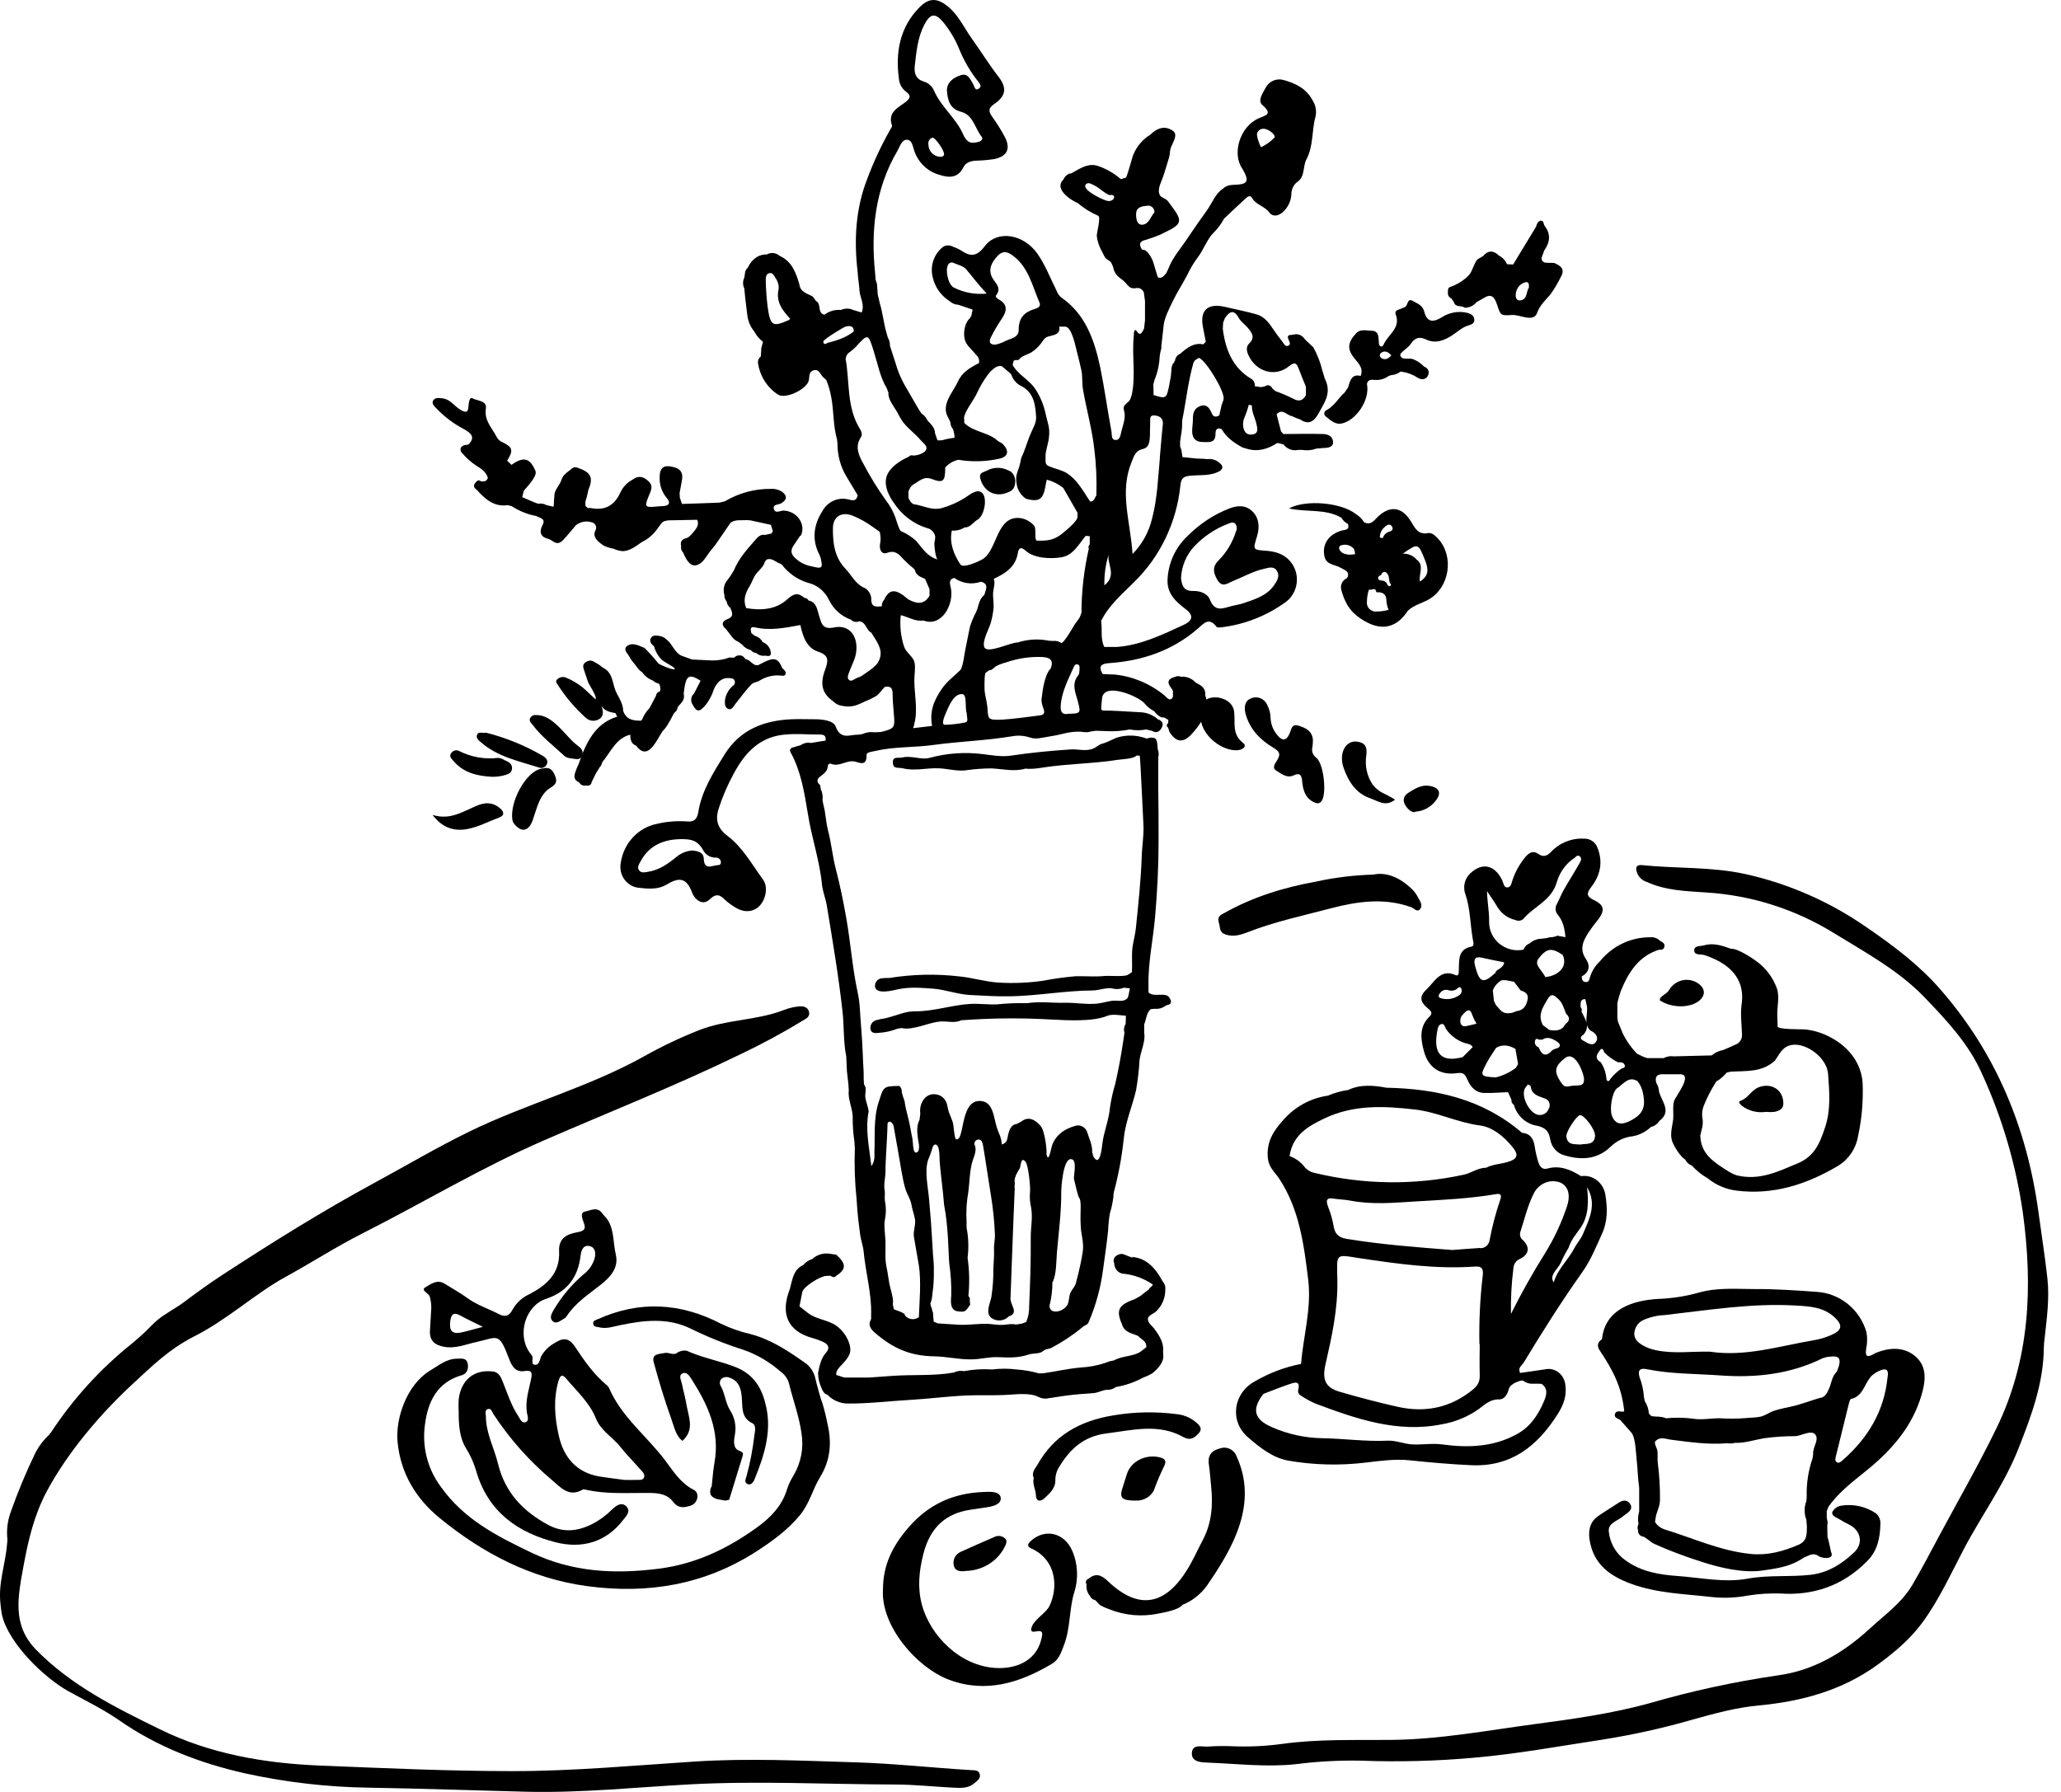
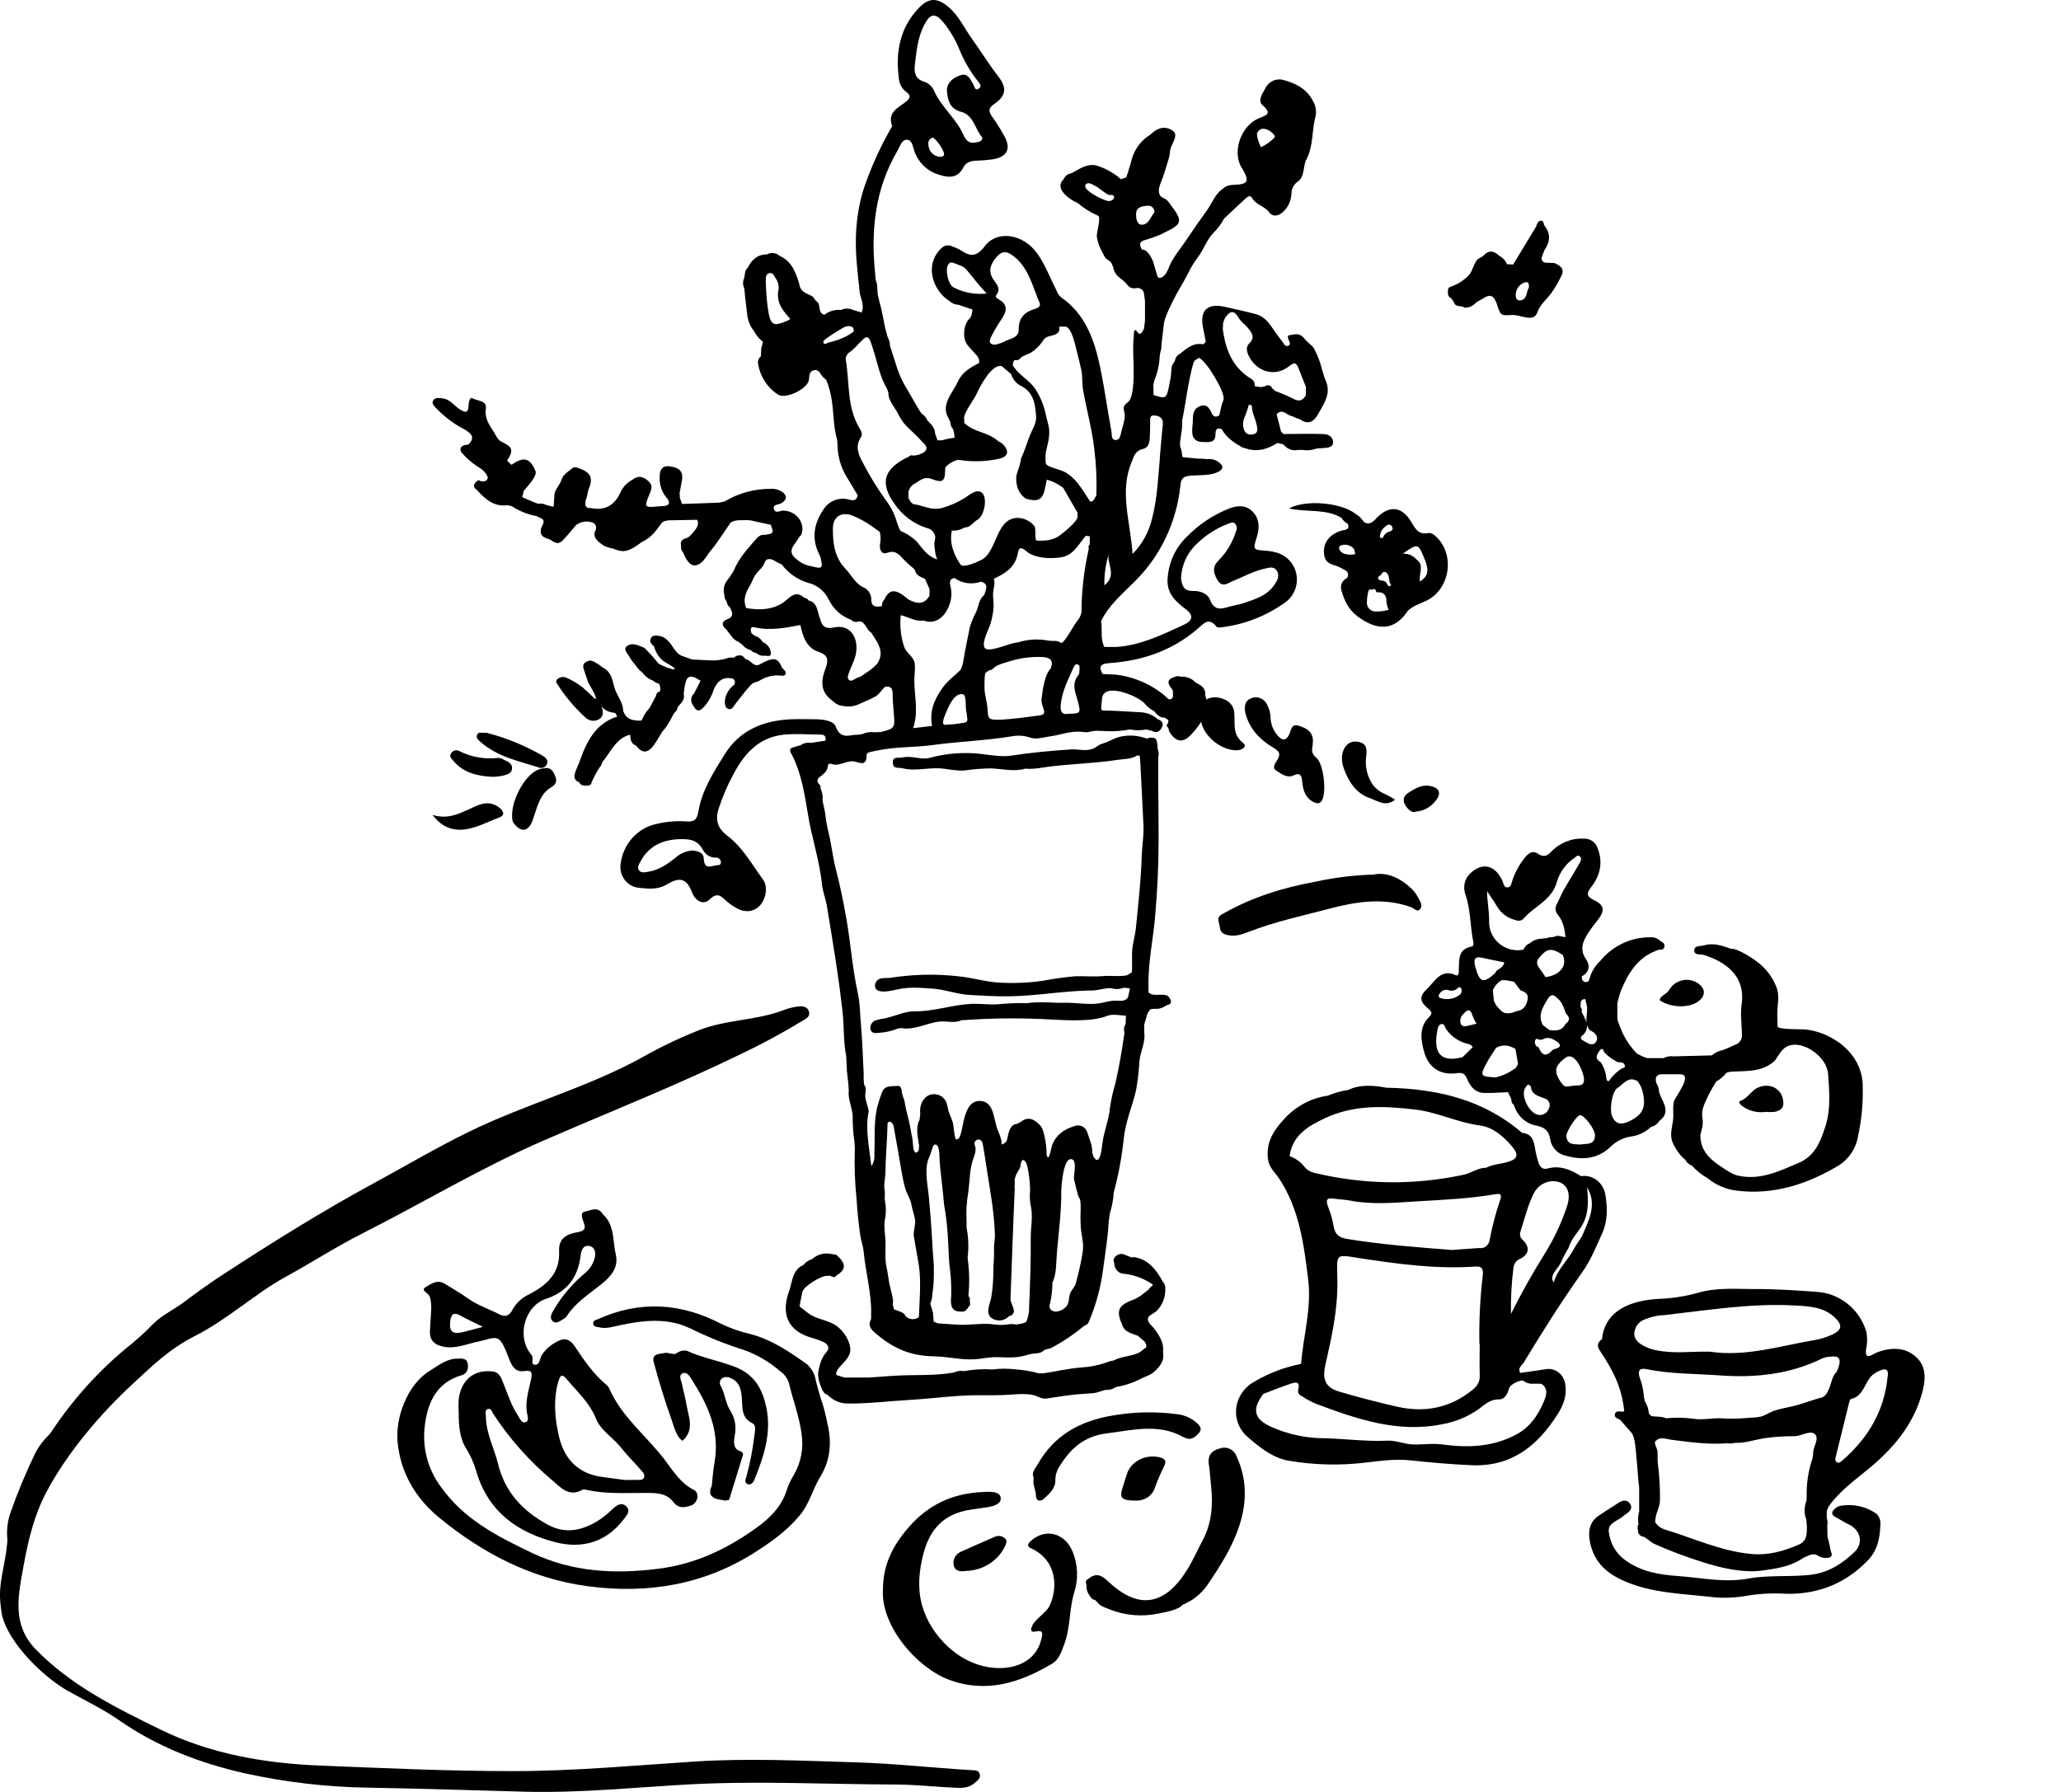
<svg xmlns="http://www.w3.org/2000/svg" width="115px" height="100px" viewBox="0 0 115 100" version="1.1">
  <title>monogram-tea-blue</title>
  <g id="Page-1" stroke="none" stroke-width="1" fill="none" fill-rule="evenodd">
    <g id="monogram-tea-blue" fill="#000000" fill-rule="nonzero">
      <path d="M104.141,74.329 C103.768,73.057 102.648,72.161 101.343,72.091 C100.221,72.011 99.095,71.932 97.971,71.938 C96.907,71.938 95.835,71.837 94.785,72.135 C94.056,72.34 93.306,72.458 92.55,72.486 C91.085,72.561 89.547,73.078 89.388,74.738 C89.12,74.907 89.104,75.132 89.271,75.377 C90.013,76.486 90.494,77.416 90.63,78.763 C90.461,78.823 90.209,78.665 90.12,78.886 C90.03,79.107 90.261,79.156 90.401,79.237 L91.028,79.949 C91.261,80.214 91.281,81.09 91.321,81.451 C91.382,81.978 91.387,82.507 91.463,83.03 L91.463,84.344 C91.395,84.575 91.382,84.818 91.426,85.055 C91.366,85.16 91.357,85.287 91.401,85.4 C91.385,85.575 91.509,85.731 91.681,85.751 C91.828,85.783 92.112,86.071 92.284,86.146 C92.572,86.28 92.867,86.4 93.16,86.519 C93.764,86.762 94.379,86.975 94.999,87.174 C96.022,87.504 97.293,87.798 98.359,87.642 C99.097,87.535 99.778,87.444 100.429,87.062 C100.505,87.016 100.58,86.971 100.654,86.923 C100.883,86.835 101.095,86.667 101.365,86.771 C101.563,86.921 101.816,86.977 102.058,86.925 C102.252,86.866 102.225,86.728 102.164,86.59 L102.089,86.237 L102.036,86.002 C102.015,85.921 101.992,85.84 101.97,85.761 L101.959,85.159 L101.976,84.932 L101.93,84.694 C101.93,84.573 101.93,84.451 101.93,84.33 C101.963,84.25 101.994,84.167 102.025,84.086 C102.63,83.221 103.475,82.619 104.271,81.962 C105.605,80.863 106.713,79.567 107.214,77.864 C107.42,77.157 107.562,76.342 106.937,75.75 C106.311,75.158 105.49,75.174 104.698,75.488 C104.644,75.51 104.591,75.536 104.541,75.567 C104.153,75.79 104.069,75.665 104.131,75.253 C104.196,74.949 104.2,74.635 104.141,74.329 Z M91.199,74.355 C91.232,74.054 91.419,73.793 91.69,73.668 C92.064,73.501 92.465,73.406 92.873,73.39 C95.303,73.116 97.726,72.713 100.18,72.855 C100.957,72.901 101.733,72.93 102.364,73.512 C102.817,73.935 102.799,74.219 102.234,74.477 C101.916,74.624 101.579,74.728 101.235,74.787 C99.307,75.111 97.412,75.73 95.41,75.432 C94.406,75.405 93.393,75.563 92.391,75.348 C92.124,75.295 91.868,75.198 91.632,75.059 C91.374,74.9 91.162,74.702 91.191,74.355 L91.199,74.355 Z M101.172,81.151 C101.161,81.23 101.149,81.309 101.136,81.388 C100.899,82.073 100.789,82.796 100.811,83.521 C100.811,83.6 100.798,83.681 100.794,83.762 C100.662,84.102 100.662,84.48 100.794,84.82 C100.794,84.938 100.813,85.057 100.821,85.177 C100.811,85.585 100.856,85.99 100.357,86.205 C99.503,86.574 98.641,86.811 97.701,86.72 C95.996,86.556 94.451,85.826 92.847,85.339 C92.643,85.267 92.468,85.128 92.35,84.944 C92.35,84.865 92.372,84.786 92.381,84.707 C92.428,84.372 92.616,84.09 92.624,83.721 C92.631,83.021 92.59,82.321 92.5,81.627 C92.473,81.39 92.515,81.149 92.469,80.914 C92.449,80.818 92.284,80.52 92.36,80.439 C92.624,80.143 92.943,80.307 93.236,80.344 C94.272,80.474 95.307,80.63 96.356,80.542 C96.51,80.563 96.668,80.555 96.82,80.518 C97.352,80.543 97.893,80.352 98.416,80.265 C98.994,80.184 99.578,80.144 100.163,80.147 C100.462,80.147 101.04,79.786 101.275,80.04 C101.541,80.324 101.13,80.761 101.172,81.151 L101.172,81.151 Z M101.605,77.994 C101.064,78.15 100.539,78.359 99.988,78.485 C99.656,78.56 99.32,78.621 98.996,78.728 C98.732,78.815 98.482,79.006 98.219,79.061 C97.957,79.117 97.666,79.109 97.41,79.138 C96.936,79.175 96.459,79.179 95.985,79.148 C95.513,79.136 94.938,79.257 94.48,79.172 C93.975,79.106 93.465,79.098 92.958,79.148 C92.7,79.028 92.418,79.073 92.148,79.03 L92.005,78.886 C91.989,78.637 91.909,78.397 91.774,78.189 L91.727,77.948 C91.702,77.576 91.621,77.209 91.486,76.861 C91.372,76.466 91.5,76.332 91.875,76.407 C93.234,76.684 94.614,76.658 95.985,76.757 C97.955,76.899 99.891,76.695 101.702,75.796 L101.937,75.728 C102.343,75.689 102.811,75.574 102.59,76.289 C102.555,76.376 102.522,76.464 102.487,76.551 C102.209,76.806 102.199,77.189 102.052,77.506 C101.955,77.724 101.869,77.927 101.605,78.012 L101.605,77.994 Z M104.351,76.863 C104.496,76.704 104.673,76.579 104.871,76.498 C105.187,76.35 105.416,76.384 105.321,76.863 C105.137,78.738 104.236,80.247 102.83,81.475 C102.731,81.562 102.617,81.692 102.475,81.591 C102.37,81.514 102.415,81.37 102.442,81.258 C102.679,80.279 102.92,79.302 103.164,78.327 C103.188,78.233 103.228,78.081 103.287,78.069 C103.927,77.929 104.015,77.291 104.351,76.873 L104.351,76.863 Z" id="Shape" />
      <path d="M73.82,24.221 C73.084,24.197 72.348,24.221 71.61,24.221 L71.478,24.077 C71.397,23.755 71.315,23.436 71.233,23.117 C71.562,22.762 71.807,23.188 72.084,23.22 L72.318,23.325 L72.545,23.406 C73.05,23.753 73.35,23.488 73.591,23.036 C73.884,22.508 74.247,22.001 74.01,21.335 L73.91,21.091 C73.863,20.946 73.819,20.799 73.777,20.651 C73.669,20.203 73.501,19.774 73.277,19.376 L72.895,19.021 L72.803,18.926 C72.666,18.703 72.402,18.601 72.157,18.676 C72.008,18.712 71.761,18.641 71.901,18.96 C71.952,19.079 72.05,19.235 71.862,19.301 C71.71,19.352 71.641,19.184 71.562,19.079 C71.386,18.845 71.205,18.615 71.044,18.371 C70.803,18.006 70.534,17.661 70.111,17.542 C69.514,17.374 68.904,17.255 68.3,17.114 C67.371,16.916 66.939,17.33 67.124,18.264 C67.178,18.531 67.229,18.803 67.281,19.073 L67.145,19.215 C66.608,19.108 66.231,19.414 65.855,19.741 C65.693,19.806 65.58,19.959 65.56,20.137 C65.53,20.157 65.513,20.192 65.514,20.229 C65.484,20.252 65.459,20.281 65.438,20.314 C65.388,20.413 65.363,20.523 65.363,20.635 C65.352,20.756 65.342,20.879 65.331,21 C65.298,21.174 65.27,21.349 65.235,21.523 C65.088,22.251 65.059,22.267 64.367,22.044 L64.356,21.45 C64.377,21.37 64.398,21.291 64.417,21.212 C64.588,20.797 64.687,20.353 64.707,19.901 C64.719,19.822 64.732,19.743 64.744,19.663 L64.801,19.434 C64.801,19.392 64.801,19.348 64.801,19.307 C64.845,18.91 64.891,18.514 64.935,18.117 C64.979,17.721 65.292,17.114 65.468,16.753 C65.704,16.265 66.004,15.815 66.252,15.334 C66.415,14.989 66.61,14.662 66.836,14.358 C67.145,13.962 67.359,13.337 67.706,12.998 C67.941,12.767 68.141,12.5 68.298,12.205 C68.692,11.835 69.08,11.46 69.48,11.097 C69.585,11.002 69.748,10.845 69.862,11.048 C70.088,11.444 70.564,11.496 70.828,11.862 C71.019,12.116 71.344,12.061 71.593,11.825 C71.87,11.572 72.037,11.215 72.058,10.833 C72.056,10.579 72.166,10.337 72.356,10.175 C72.838,9.878 72.687,9.287 72.889,8.908 C73.304,8.133 73.18,7.291 73.404,6.506 C73.472,6.192 73.413,5.864 73.239,5.598 C72.878,4.916 72.237,4.628 71.572,4.452 C71.179,4.363 70.779,4.561 70.599,4.934 C70.449,5.211 70.166,5.619 70.434,5.855 C71.054,6.399 70.593,6.436 70.207,6.613 C69.186,7.079 68.725,8.575 69.323,9.418 C69.727,10.12 69.644,10.29 68.855,10.314 C68.796,10.314 68.737,10.318 68.679,10.326 C68.507,10.343 68.346,10.42 68.222,10.544 C67.815,10.806 67.625,11.347 67.348,11.734 C66.966,12.265 66.593,12.792 66.231,13.339 C65.87,13.887 65.419,14.374 65.185,15.017 L65.069,15.254 C64.944,15.383 64.841,15.556 64.623,15.488 C64.581,15.476 64.365,14.634 64.313,14.529 C64.216,14.331 64.008,13.904 63.728,13.934 C63.552,13.662 63.552,13.474 63.92,13.387 C64.193,13.308 64.461,13.213 64.725,13.103 L64.956,12.988 C65.977,12.503 66.013,12.346 65.325,11.438 C65.222,11.299 65.134,11.139 64.964,11.079 L64.763,10.956 C64.531,10.659 64.753,10.255 64.864,9.953 C65.006,9.575 65.103,9.188 65.227,8.803 C65.281,8.629 65.27,8.458 65.315,8.288 C65.384,8.04 65.74,7.564 65.489,7.34 L65.476,7.324 C65.066,7.013 64.632,7.079 64.176,7.523 C63.765,7.775 63.44,8.154 63.246,8.607 C63.18,8.744 62.889,9.89 62.82,9.912 L62.541,9.997 C62.14,9.645 61.672,9.384 61.168,9.232 C60.65,9.117 60.229,9.43 59.789,9.668 C59.587,9.689 59.414,9.825 59.338,10.021 C58.791,10.524 59.721,11.167 60.13,11.327 C60.476,11.622 60.863,11.862 61.277,12.041 C61.443,12.112 61.185,13.018 61.197,13.175 C61.24,13.498 61.348,13.808 61.514,14.085 C61.56,14.193 61.615,14.296 61.68,14.392 C61.749,14.479 61.967,14.578 62.004,14.66 C62.04,14.741 62.074,14.812 62.109,14.892 C62.136,15.088 62.227,15.27 62.365,15.407 C62.514,15.55 62.669,15.627 62.803,15.782 C62.979,15.98 63.053,16.119 63.361,16.085 C63.552,16.028 63.752,16.131 63.824,16.323 L63.889,16.801 C63.889,17.162 63.889,17.522 63.889,17.883 L63.832,18.355 C63.732,18.508 63.64,18.805 63.432,18.488 C63.3,18.29 63.252,18.575 63.266,18.71 C63.143,19.82 63.388,20.944 63.147,22.05 L63.061,22.286 C62.973,22.508 62.61,22.554 62.717,22.905 C62.837,23.301 62.663,23.698 62.572,24.067 C62.524,24.265 62.501,24.566 62.243,24.554 C61.985,24.542 62.051,24.239 62.015,24.067 C61.795,22.877 61.633,21.688 61.39,20.498 C61.065,18.968 60.562,17.524 59.21,16.595 C59.091,16.494 59.001,16.362 58.95,16.212 C58.608,15.53 58.329,14.798 57.9,14.178 C57.122,13.05 55.642,12.82 54.952,13.734 C54.52,14.309 54.166,14.344 53.644,13.988 C53.496,13.897 53.339,13.824 53.175,13.77 C53.006,13.67 52.798,13.67 52.629,13.77 C52.121,14.156 51.888,14.821 52.038,15.455 C52.165,16.022 52.511,16.511 52.994,16.809 C53.125,16.933 53.294,17.003 53.472,17.007 L54.271,17.277 C54.244,17.397 54.219,17.518 54.195,17.639 C54.163,17.66 54.144,17.696 54.145,17.735 C53.871,17.957 53.774,18.399 53.799,18.742 C53.833,19.211 54.095,19.362 54.372,19.691 L54.46,19.796 C54.594,19.908 54.658,20.085 54.629,20.26 C54.154,20.502 53.692,20.76 53.451,21.291 C53.166,21.92 52.455,22.606 52.933,23.349 L53.034,23.581 C53.034,23.716 53.085,23.846 53.175,23.944 C53.229,24.1 53.258,24.264 53.263,24.429 C53.024,24.456 52.787,24.504 52.556,24.572 L52.309,24.572 L52.177,24.193 C52.168,23.868 51.948,23.674 51.753,23.466 C51.679,23.303 51.562,23.165 51.414,23.069 L51.28,22.871 L50.495,21.519 C50.268,21.122 50.091,20.697 49.967,20.254 L49.659,19.303 C49.663,19.133 49.619,18.967 49.533,18.823 L49.435,18.466 C49.301,17.98 49.244,17.415 49.089,16.918 L49.036,16.682 C49.017,16.601 48.995,16.521 48.976,16.44 C48.963,16.242 48.948,16.043 48.934,15.845 L48.858,15.605 L48.831,15.256 C48.581,12.854 48.831,10.544 50.066,8.433 C50.21,8.187 50.307,7.794 50.604,7.798 C50.9,7.802 50.934,8.195 51.022,8.443 C51.253,9.089 51.772,9.578 52.414,9.755 C52.931,9.922 53.435,9.965 53.753,9.341 C53.889,9.067 54.151,8.988 54.432,8.968 C54.775,8.96 55.118,8.931 55.458,8.881 C56.21,8.734 56.415,8.286 56.053,7.616 C55.847,7.236 55.618,6.87 55.367,6.52 C55.154,6.224 55.135,6.036 55.474,5.806 C56.128,5.36 56.204,4.914 55.711,4.277 C55.183,3.597 54.734,2.864 54.235,2.168 C53.806,1.573 53.499,0.869 52.917,0.384 C52.336,-0.102 51.864,-0.161 51.305,0.408 C50.221,1.51 49.953,2.89 50.158,4.398 C50.182,4.68 50.321,4.937 50.54,5.106 C50.879,5.346 50.779,5.503 50.498,5.719 C50.085,6.028 49.525,6.27 49.768,6.999 C49.791,7.067 49.705,7.18 49.655,7.263 C49.163,8.136 48.739,9.048 48.387,9.991 C47.743,11.642 47.646,13.375 47.85,15.133 L47.879,15.49 C47.906,15.722 47.944,15.956 47.955,16.188 C47.976,16.608 48.269,16.999 48.076,17.439 L47.605,17.298 C47.39,17.196 47.142,17.196 46.927,17.298 C46.599,17.267 46.271,17.361 46.005,17.562 C45.586,17.483 45.85,16.955 45.54,16.805 L45.349,16.549 C45.051,16.377 44.657,16.315 44.601,15.859 C44.41,15.207 44.179,14.584 43.512,14.285 C43.312,14.102 43.024,14.067 42.789,14.198 C42.272,14.198 41.944,14.489 41.722,14.941 C41.629,15.02 41.572,15.136 41.567,15.26 C41.555,15.34 41.542,15.419 41.531,15.498 C41.438,15.685 41.438,15.906 41.531,16.093 L41.575,16.569 C41.599,16.767 41.622,16.965 41.647,17.164 C41.663,17.283 41.676,17.401 41.691,17.52 C41.721,17.881 41.859,18.223 42.087,18.498 C42.205,18.725 42.371,18.922 42.573,19.073 L42.481,19.42 L42.452,19.895 C42.339,19.975 42.278,20.113 42.294,20.254 C42.399,20.985 42.808,21.63 43.412,22.021 C43.835,22.296 45.045,21.711 45.133,21.214 C45.175,20.976 45.133,20.722 45.426,20.659 C45.718,20.595 45.775,20.908 45.938,21.055 L46.106,21.208 C46.23,21.512 46.322,21.829 46.38,22.154 C46.533,22.947 46.481,23.757 46.707,24.532 L46.73,24.774 C46.729,25.426 46.906,26.064 47.242,26.614 L47.856,27.635 C47.783,28.059 47.462,27.887 47.265,27.855 C46.722,27.75 46.174,28.012 45.898,28.507 C45.384,29.3 45.282,30.145 45.749,31.011 C45.744,31.042 45.755,31.072 45.779,31.091 C45.927,31.719 45.892,31.755 45.297,31.608 C45.054,31.567 44.82,31.475 44.611,31.338 C44.296,31.099 43.967,30.861 44.313,30.395 L44.628,29.925 C44.657,29.899 44.697,29.879 44.71,29.846 C44.961,29.213 44.445,28.515 43.718,28.494 C43.527,28.494 43.246,28.692 43.177,28.388 C43.12,28.133 43.435,28.176 43.586,28.089 C43.932,27.891 43.94,27.649 43.611,27.425 C43.429,27.315 43.219,27.265 43.009,27.282 C42.109,27.273 41.223,27.513 40.443,27.978 L40.142,28.049 C39.448,28.077 38.754,28.103 38.052,28.123 L37.932,27.766 C37.932,27.685 37.932,27.603 37.919,27.522 C37.964,27.272 38.016,27.021 38.056,26.769 C38.142,26.22 37.79,26.087 37.381,26.027 C36.94,25.962 36.808,26.226 36.808,26.622 C36.787,27.042 36.924,27.454 37.19,27.772 C37.439,28.053 37.351,28.23 36.978,28.244 C36.846,28.244 36.712,28.262 36.58,28.273 C35.989,28.327 35.955,28.273 36.198,27.679 C36.303,27.417 36.481,27.141 36.198,26.868 C35.915,26.594 35.624,26.509 35.284,26.775 C34.992,26.928 34.758,27.177 34.618,27.482 C34.278,28.228 33.735,28.505 32.968,28.353 C32.911,28.346 32.853,28.346 32.796,28.353 L32.666,28.23 L32.666,27.978 L32.741,27.74 C32.769,27.609 32.8,27.478 32.83,27.344 C33.123,26.656 32.978,26.352 32.222,26.101 C32.031,26.035 31.955,26.101 31.817,26.224 C31.679,26.32 31.551,26.43 31.435,26.553 C31.371,26.667 31.317,26.787 31.274,26.911 C31.134,27.191 30.905,27.401 30.93,27.744 C30.907,27.823 30.911,28.202 30.888,28.281 L30.49,28.186 C30.35,28.108 30.188,28.082 30.031,28.113 L29.802,28.03 L29.138,27.744 L29.23,27.381 C29.379,27.203 29.995,26.571 29.88,26.287 C29.57,25.552 29.218,25.46 28.542,25.942 L28.295,25.71 C28.654,25.141 28.614,24.961 28.052,24.685 C27.908,24.629 27.787,24.523 27.712,24.384 C27.463,23.878 27.008,23.49 27.111,22.798 C27.178,22.346 26.626,22.38 26.36,22.225 C26.201,22.132 26.15,22.481 26.14,22.675 C26.123,23.095 25.912,22.996 25.685,22.863 C25.354,22.665 25.136,22.298 24.729,22.237 C24.538,22.209 24.308,22.163 24.19,22.324 C24.037,22.522 24.26,22.691 24.381,22.822 C24.828,23.285 25.344,23.669 25.911,23.96 C26.243,24.158 26.57,24.386 26.13,24.812 L26.02,24.826 C25.906,24.827 25.799,24.877 25.723,24.965 C25.666,25.084 25.702,25.229 25.807,25.306 C26.03,25.568 26.287,25.796 26.572,25.984 C26.847,26.152 27.119,26.329 27.222,26.662 C27.159,26.882 26.997,26.878 26.825,26.86 C26.793,26.824 26.748,26.806 26.702,26.809 C26.655,26.813 26.613,26.838 26.587,26.878 C26.408,27.038 26.387,27.193 26.605,27.336 C27.071,27.857 27.572,28.303 28.326,28.19 L28.555,28.248 C28.975,28.522 29.443,28.709 29.932,28.799 C30.123,28.918 30.473,28.928 30.27,29.308 C30.09,29.647 30.134,29.935 30.521,30.05 C30.627,30.076 30.728,30.123 30.817,30.189 C31.054,30.347 31.199,30.361 31.421,30.135 C31.674,29.869 31.903,29.58 32.144,29.302 C32.401,29.107 32.732,29.051 33.035,29.152 C33.129,29.174 33.207,29.243 33.243,29.336 C33.278,29.429 33.268,29.534 33.215,29.618 C33.033,29.998 33.427,30.278 33.71,30.462 C33.878,30.537 34.054,30.59 34.234,30.621 C34.4,30.701 34.579,30.747 34.762,30.758 C35.156,30.746 35.498,30.468 35.81,30.252 C36.179,30.074 36.495,29.796 36.724,29.447 L36.934,29.168 L37.047,29.088 L37.278,29.039 L38.898,29.007 C39.016,29.221 38.898,29.441 38.768,29.602 C38.683,29.705 38.456,29.998 38.324,30.022 C38.095,30.08 37.93,30.187 38.007,30.474 C37.978,30.603 38.018,30.737 38.112,30.827 C38.244,31.126 38.475,31.656 38.877,31.537 C39.278,31.418 39.45,30.942 39.72,30.65 C39.848,30.501 39.966,30.343 40.074,30.177 L40.762,29.172 C41.037,28.973 41.359,29.053 41.661,29.023 L41.884,29.041 L43.014,29.289 L43.123,29.641 L43.041,29.776 L42.68,29.852 C42.435,29.804 42.284,29.972 42.146,30.129 C41.687,30.654 41.215,31.172 40.945,31.84 L40.754,32.145 L40.611,32.344 C40.402,32.574 40.329,32.902 40.42,33.204 C40.411,33.337 40.457,33.468 40.546,33.565 C40.563,33.708 40.637,33.838 40.75,33.922 C40.863,34.183 40.968,34.415 40.578,34.558 C40.269,34.671 40.242,34.895 40.517,35.117 L40.789,35.468 C40.89,35.629 41.037,35.753 41.209,35.823 L41.401,35.964 C41.527,36.124 41.701,36.236 41.896,36.281 C41.971,36.376 42.081,36.435 42.2,36.443 C42.337,36.569 42.523,36.622 42.703,36.588 C43.049,36.677 43.056,36.489 42.965,36.233 C42.89,36.048 42.743,35.904 42.561,35.837 C42.466,35.663 42.308,35.536 42.121,35.484 L41.93,35.339 C41.873,35.155 41.833,34.943 42.121,35.01 C42.982,35.208 43.817,35.036 44.659,34.881 C44.793,35.519 45.014,36.16 45.647,36.366 C46.28,36.572 46.221,36.881 46.03,37.401 C45.728,38.218 45.902,38.731 46.5,39.145 C46.625,39.276 46.788,39.36 46.963,39.385 C47.496,39.494 47.766,39.385 48.229,39.161 C48.449,39.074 48.664,38.972 48.871,38.854 C49.089,38.709 49.189,38.507 49.372,38.335 C49.648,38.279 49.8,38.362 49.806,38.686 C49.806,39.056 49.841,39.427 49.871,39.796 C49.944,40.626 49.929,40.656 49.148,40.85 L48.8,40.866 C48.567,40.831 48.329,40.866 48.114,40.967 L47.883,41.001 C47.426,40.981 46.909,41.322 46.626,40.535 C46.512,40.22 45.906,40.139 45.479,40.139 C45.053,40.139 44.598,40.121 44.158,40.139 C42.628,40.206 41.29,40.716 40.427,42.109 C39.81,43.101 39.161,44.11 38.963,45.315 C38.894,45.735 38.724,45.878 38.314,45.84 C37.759,45.802 37.201,45.847 36.659,45.975 C35.606,46.183 34.795,47.057 34.636,48.156 C34.575,48.481 34.651,48.818 34.843,49.082 C35.036,49.347 35.327,49.514 35.645,49.544 C36.167,49.605 36.72,49.647 37.175,49.375 C37.869,48.953 38.301,48.945 38.624,49.827 C38.752,50.182 39.198,50.573 39.59,50.198 C39.982,49.823 40.184,49.942 40.479,50.238 C40.638,50.381 40.81,50.508 40.993,50.616 C41.492,50.943 42.007,50.921 42.368,50.567 C42.729,50.212 42.875,49.492 42.573,49.082 C41.953,48.235 41.443,47.288 40.588,46.643 C40.097,46.273 39.884,45.823 40.091,45.154 C40.313,44.459 40.602,43.788 40.953,43.152 C41.555,42.034 42.347,41.17 43.666,41.007 C44.374,40.922 45.081,40.997 45.789,40.993 C45.999,40.993 46.11,41.1 46.058,41.334 L45.827,41.366 L45.253,41.461 C45.097,41.429 44.936,41.449 44.791,41.517 C44.695,41.582 44.585,41.624 44.471,41.639 L44.328,41.693 C44.156,41.717 44.011,41.798 44.12,41.996 C44.693,43.037 44.884,44.237 45.076,45.404 C45.282,46.73 45.732,48.007 45.863,49.347 C45.904,49.744 46.055,50.105 46.127,50.491 C46.454,52.474 46.793,54.472 47.013,56.467 C47.104,57.291 47.053,58.132 47.219,58.951 C47.231,59.228 47.244,59.506 47.257,59.783 L47.338,60.497 L47.361,60.858 C47.298,61.334 47.563,61.821 47.579,62.301 C47.573,62.775 47.605,63.248 47.676,63.717 L47.699,64.073 C47.664,65.027 47.696,65.982 47.797,66.93 C47.806,67.051 47.814,67.17 47.821,67.291 C47.86,67.832 47.919,68.369 47.997,68.915 C48.041,69.226 48.158,69.525 48.189,69.838 C48.294,70.988 48.646,72.217 48.607,73.363 C48.607,73.447 48.607,73.528 48.607,73.611 C48.416,73.934 48.575,74.162 48.808,74.366 C49.816,75.243 50.785,75.671 52.12,75.691 C52.82,75.701 53.508,75.875 54.21,75.861 C54.692,75.861 55.166,75.721 55.646,75.736 C56.307,75.76 56.764,75.794 57.397,75.592 C57.613,75.522 57.837,75.548 58.051,75.483 C58.158,75.451 58.223,75.364 58.315,75.322 C58.407,75.28 58.554,75.274 58.65,75.227 C59.304,74.881 59.922,74.466 60.493,73.988 C60.503,73.992 60.515,73.991 60.525,73.985 C60.534,73.98 60.542,73.971 60.545,73.96 C60.639,73.939 60.717,73.868 60.749,73.774 C61.149,72.843 61.418,71.857 61.549,70.848 C61.646,70.118 61.759,69.39 61.833,68.657 C61.844,68.338 61.876,68.021 61.931,67.707 C62.02,67.416 62.084,67.118 62.122,66.815 L62.139,66.575 C62.406,65.586 62.594,64.577 62.702,63.556 C62.791,62.614 63.18,61.746 63.392,60.834 C63.488,60.283 63.552,59.727 63.583,59.169 C63.635,58.701 63.935,58.1 63.845,57.642 C63.845,57.482 63.845,57.323 63.845,57.162 C63.965,56.881 63.958,56.542 64.203,56.318 L64.434,56.296 C64.656,56.319 64.878,56.253 65.055,56.114 C65.082,56.118 65.11,56.107 65.126,56.084 C65.27,56.068 65.359,56.005 65.333,55.836 L65.281,55.727 C65.161,55.489 64.943,55.515 64.734,55.513 C64.526,55.511 64.277,55.561 64.084,55.384 C64.084,55.261 64.084,55.14 64.084,55.017 C64.051,53.741 64.348,52.408 64.455,51.136 C64.574,49.748 64.646,48.36 64.646,46.972 C64.646,45.922 64.646,44.875 64.627,43.824 L64.627,42.268 C64.669,42.113 64.659,41.948 64.598,41.8 C64.56,41.215 64.53,41.166 64.193,41.164 L63.977,41.215 C63.879,41.179 63.78,41.149 63.679,41.124 C63.266,41.021 62.835,41.025 62.424,41.134 C62.126,41.213 61.868,41.394 61.577,41.479 C61.438,41.512 61.308,41.576 61.195,41.665 C61.09,41.741 60.973,41.795 60.849,41.824 C60.478,41.913 60.095,41.794 59.719,41.824 C58.617,41.899 57.524,42 56.428,42.167 C55.902,42.248 55.34,42.147 54.801,42.08 C53.815,41.96 52.816,42.033 51.856,42.296 C51.391,42.419 50.858,42.147 50.349,42.272 C50.133,42.325 49.776,42.175 49.822,42.603 C49.86,42.93 50.141,42.817 50.372,42.875 C51.04,43.043 51.711,42.845 52.39,42.875 C52.889,42.9 53.346,43.039 53.852,42.993 C54.336,42.922 54.824,42.884 55.313,42.88 C55.954,42.91 56.581,43.079 57.216,42.894 C57.698,42.944 58.172,42.827 58.644,42.769 C59.428,42.674 60.271,42.629 61.078,42.555 C61.495,42.518 61.914,42.474 62.329,42.407 C62.581,42.367 63.233,42.359 63.415,42.167 L63.593,42.167 C63.627,42.167 63.772,45.591 63.797,45.934 C63.841,46.554 63.726,47.159 63.707,47.779 C63.663,49.119 63.516,50.464 63.38,51.796 C63.344,52.163 63.237,52.515 63.189,52.88 C63.136,53.334 63.189,53.798 63.16,54.254 C63.147,54.361 63.116,54.438 63.036,54.432 C63.072,54.436 63.107,54.418 63.124,54.385 C63.144,54.344 63.157,54.3 63.16,54.254 L62.939,54.397 C62.747,54.522 61.916,54.438 61.627,54.466 C61.09,54.518 60.55,54.466 60.013,54.48 C59.408,54.532 58.805,54.615 58.208,54.73 C57.379,54.85 56.541,54.885 55.705,54.833 C54.961,54.785 54.254,54.559 53.518,54.488 C52.22,54.338 50.909,54.368 49.619,54.577 C49.472,54.571 49.325,54.577 49.179,54.597 C48.963,54.627 48.807,54.826 48.823,55.051 C48.879,55.527 49.82,55.269 50.08,55.214 C50.757,55.067 51.34,55.124 52.032,55.17 C52.724,55.216 53.428,55.493 54.135,55.527 C54.885,55.563 55.627,55.616 56.378,55.6 C57.921,55.57 59.438,55.281 60.986,55.273 C61.26,55.273 61.789,55.099 62.034,55.154 C62.258,55.218 62.496,55.205 62.713,55.118 L63.05,55.158 C63.038,55.158 62.965,55.628 62.925,55.681 C62.734,55.929 62.434,55.832 62.18,55.842 C61.86,55.854 61.554,55.969 61.239,56.005 C60.665,56.072 60.007,55.947 59.418,55.961 C58.719,55.979 58.011,55.872 57.315,55.983 C56.758,55.969 56.2,55.991 55.646,56.048 C55.147,56.072 54.653,55.999 54.154,56.024 C53.103,56.082 52.084,56.453 51.026,56.437 C50.525,56.437 50.082,56.649 49.605,56.772 L49.387,56.829 C49.22,56.849 49.054,56.884 48.892,56.932 C48.678,56.985 48.537,57.198 48.569,57.424 C48.615,57.682 48.856,57.662 49.034,57.638 C49.392,57.618 49.745,57.539 50.08,57.406 L50.303,57.371 C50.936,57.519 51.791,57.065 52.445,57.008 C52.852,56.97 53.252,57.121 53.644,56.936 L54.325,56.893 C55.755,56.811 57.189,56.811 58.619,56.893 C59.527,56.936 60.942,57.037 61.799,56.685 C62.071,56.574 62.524,56.665 62.824,56.685 C62.824,56.835 62.814,56.988 62.809,57.141 C62.716,57.284 62.692,57.463 62.744,57.626 L62.694,57.973 C62.575,58.794 62.419,59.652 62.235,60.459 C62.103,60.899 62.002,61.348 61.935,61.803 C61.879,62.499 61.587,63.148 61.508,63.841 C61.48,64.079 61.369,65.18 61.004,64.529 C60.983,64.452 60.963,64.375 60.942,64.299 C60.96,63.913 60.786,63.574 60.677,63.221 C60.637,63.064 60.533,62.933 60.393,62.862 C60.253,62.79 60.09,62.784 59.946,62.846 C59.399,63.007 58.942,63.31 58.713,63.889 C58.644,64.065 58.512,64.997 58.386,64.385 C58.432,64.385 58.332,63.136 58.059,62.826 C57.724,62.446 57.357,62.285 56.961,62.606 L56.73,62.723 C56.434,62.747 56.323,63.042 56.256,63.3 C56.238,63.431 56.208,63.559 56.164,63.683 C56.151,63.713 55.889,63.962 55.889,63.812 C55.889,63.512 55.717,63.217 55.627,62.939 C55.436,62.359 55.436,61.449 54.671,61.439 C53.523,61.425 53.852,63.8 53.321,63.564 C53.212,63.241 53.237,62.854 53.145,62.573 C53.089,62.402 53.011,62.247 52.954,62.083 C52.875,61.885 52.873,61.613 52.762,61.435 C52.664,61.259 52.499,61.133 52.307,61.088 C51.665,60.921 51.265,61.562 51.351,62.15 C51.338,62.265 51.323,62.382 51.307,62.497 C51.099,62.876 51.196,63.366 51.256,63.772 C51.291,63.912 51.291,64.06 51.256,64.2 C51.17,64.373 51.03,64.377 50.976,64.127 C50.923,63.877 50.954,63.671 50.867,63.334 L50.825,63.102 C50.753,62.696 50.665,62.309 50.558,61.912 C50.522,61.761 50.494,61.607 50.474,61.453 C50.412,61.289 50.36,61.121 50.317,60.951 C50.331,60.819 50.281,60.688 50.183,60.602 C49.259,60.614 49.305,60.64 49.02,61.532 C48.735,62.424 48.829,63.368 48.791,64.289 C48.781,64.511 48.844,64.749 48.621,65.082 C48.493,63.97 48.271,63.007 48.472,62.012 C48.433,61.738 48.311,61.482 48.28,61.207 C48.261,61.036 48.368,60.719 48.246,60.586 C48.168,60.503 48.2,59.956 48.19,59.823 C48.169,59.488 48.152,59.151 48.141,58.814 C48.11,57.926 48.022,57.079 47.971,56.199 C47.952,55.911 47.911,55.625 47.848,55.344 C47.559,54 47.466,52.634 47.229,51.284 C47.072,50.372 46.871,49.393 46.64,48.509 C46.458,47.817 46.395,47.099 46.217,46.403 C46.127,46.049 46.078,45.652 46.026,45.287 C45.992,45.071 45.923,44.863 45.894,44.643 C45.923,44.44 45.891,44.232 45.802,44.048 C45.789,43.969 45.774,43.892 45.76,43.812 C45.586,43.677 45.558,43.501 45.726,43.368 C45.94,43.2 46.171,43.065 46.192,42.744 C46.194,42.703 46.213,42.664 46.245,42.64 C46.277,42.616 46.318,42.608 46.357,42.619 C46.806,42.817 47.194,42.432 47.64,42.488 C47.898,42.52 48.374,42.839 48.353,42.123 C48.353,41.969 48.667,41.949 48.85,41.905 C49.917,41.659 51.013,41.723 52.089,41.572 C53.543,41.374 55.013,41.33 56.464,41.09 C56.808,41.024 57.163,41.05 57.495,41.166 C57.808,41.269 58.141,41.166 58.451,41.118 C58.753,41.074 59.052,41.015 59.348,40.94 C59.648,40.862 59.956,40.825 60.266,40.831 C60.402,40.853 60.54,40.864 60.679,40.862 C60.832,40.825 60.988,40.798 61.145,40.781 C61.354,40.781 61.564,40.799 61.772,40.803 C62.198,40.822 62.624,40.79 63.042,40.708 C63.346,40.767 63.658,40.767 63.962,40.708 L64.283,40.787 C64.535,40.94 64.719,40.825 64.832,40.589 C64.856,40.543 64.871,40.492 64.876,40.44 C64.876,40.303 64.79,40.202 64.616,40.145 C64.342,39.903 63.998,39.763 63.638,39.748 C63.271,39.734 62.453,39.673 61.918,39.657 C61.344,39.639 61.428,39.77 61.491,38.993 C61.568,38.025 63.51,38.85 63.853,39.243 C64.004,39.429 64.19,39.581 64.401,39.689 C64.5,39.831 64.631,39.946 64.784,40.022 C64.843,40.041 64.904,40.048 64.965,40.042 L65.191,40.174 C65.191,40.232 65.191,40.289 65.182,40.345 C65.09,40.434 65.067,40.521 65.182,40.607 C65.203,40.682 65.226,40.755 65.247,40.831 C65.606,41.425 66.011,41.475 66.461,41.001 C66.964,40.474 67.572,39.592 67.249,38.806 C67.294,38.388 67.004,38.237 66.713,38.089 C66.502,37.857 66.201,37.738 65.895,37.766 C65.786,37.718 65.662,37.722 65.556,37.776 C65.036,37.916 65.174,38.192 65.421,38.489 C65.417,38.52 65.43,38.55 65.453,38.569 C65.421,38.717 65.51,38.919 65.357,39.007 C65.205,39.094 65.094,38.908 64.975,38.808 C64.181,38.156 63.224,37.752 62.216,37.645 L61.528,37.615 C61.252,37.147 61.472,37.036 61.9,37.006 C63.719,36.877 65.394,36.324 66.815,35.099 C67.166,34.798 67.451,34.413 67.88,34.978 C67.92,35.03 68.061,35.02 68.151,35.008 C69.449,34.852 70.689,34.363 71.759,33.585 C72.097,33.327 72.314,32.934 72.357,32.501 C72.4,32.069 72.264,31.638 71.983,31.315 C71.631,30.902 71.144,30.773 70.644,30.736 C69.906,30.68 69.904,30.692 70.136,29.943 C70.295,29.433 70.26,28.922 69.899,28.555 C69.537,28.188 69.086,28.19 68.612,28.369 C67.728,28.711 66.924,29.242 66.25,29.927 C65.59,30.546 65.193,31.412 65.147,32.334 C65.107,33.127 65.606,33.575 66.168,34.001 C66.618,34.344 66.551,34.637 66.055,34.867 C64.853,35.422 63.66,36.005 62.315,36.104 L61.619,36.104 C61.386,35.642 61.52,35.133 61.44,34.653 C61.876,33.769 62.615,33.154 63.281,32.484 C64.739,31.064 65.656,29.147 65.864,27.084 C65.902,26.709 66.029,26.588 66.382,26.551 C66.943,26.489 67.53,26.584 68.055,26.289 C68.266,26.14 68.247,25.992 68.055,25.839 C67.865,25.665 67.611,25.586 67.359,25.623 L67.132,25.601 L66.795,25.591 L65.979,25.508 C65.96,25.383 65.943,25.256 65.923,25.131 L65.847,24.897 C65.847,24.812 65.847,24.727 65.847,24.642 C65.878,24.443 65.906,24.245 65.935,24.047 C65.964,23.849 65.956,23.65 65.966,23.452 C66.184,22.381 66.292,21.289 66.595,20.236 L66.673,20.108 L66.897,19.969 C67.306,20.123 68.342,21.846 68.275,22.268 C68.256,22.385 68.195,22.493 68.164,22.607 C68.117,22.796 68.078,22.99 68.034,23.18 C67.862,23.282 67.709,23.289 67.616,23.069 C67.493,22.78 67.333,22.53 66.979,22.657 C66.625,22.784 66.554,23.065 66.562,23.412 C66.562,23.646 66.512,23.882 66.522,24.116 C66.537,24.513 66.782,24.673 67.128,24.667 C67.434,24.667 67.824,24.751 67.822,24.221 C67.822,23.967 67.908,23.845 68.166,23.948 C68.44,24.429 68.87,24.719 69.331,24.973 L69.556,25.038 C70.182,25.236 70.74,25.062 71.277,24.719 L71.614,24.8 C71.808,25.058 72.128,25.178 72.436,25.107 L72.654,25.107 C72.925,25.154 73.203,25.128 73.461,25.032 L74.035,24.988 C74.247,24.961 74.417,24.864 74.379,24.616 C74.329,24.312 74.056,24.227 73.82,24.221 Z M70.157,7.4 C70.289,7.146 70.528,7.15 70.731,7.243 C70.983,7.356 71.191,7.598 71.113,7.681 C70.895,7.904 70.642,8.085 70.363,8.217 C70.283,8.08 70.075,7.558 70.157,7.4 Z M61.83,11.218 C61.791,11.213 61.753,11.203 61.717,11.19 C61.315,11.059 60.246,10.5 60.633,10.251 C60.765,10.165 60.942,10.294 61.061,10.348 C61.357,10.485 61.635,10.802 61.927,10.893 C61.927,10.893 61.914,10.893 61.912,10.893 C62.302,10.794 62.218,11.248 61.83,11.218 Z M63.392,11.948 C63.392,11.551 63.728,11.509 64.011,11.48 C64.113,11.463 64.218,11.493 64.296,11.563 C64.375,11.633 64.419,11.735 64.419,11.843 C64.204,12.078 64.113,12.521 63.734,12.54 C63.43,12.556 63.39,12.193 63.392,11.948 Z M52.456,8.748 C52.092,8.737 51.802,8.428 51.802,8.05 C51.776,7.884 51.876,7.724 52.034,7.683 C52.156,7.65 52.678,8.357 52.678,8.605 C52.676,8.696 52.588,8.764 52.456,8.748 Z M51.047,3.625 C51.137,2.858 51.208,2.091 51.569,1.393 C51.904,0.743 52.185,0.701 52.636,1.246 C53.01,1.702 53.312,2.215 53.533,2.767 C53.789,3.386 54.125,3.967 54.533,4.491 C54.638,4.63 54.82,4.799 54.627,4.938 C54.395,5.106 54.374,4.813 54.292,4.68 C54.13,4.42 54.009,4.067 53.613,4.194 C53.217,4.321 52.848,4.573 52.835,5.031 C52.877,5.645 53.026,6.083 53.634,6.242 C54.309,6.42 54.399,7.172 54.782,7.64 C54.858,7.733 54.761,7.876 54.634,7.907 C54.414,7.961 54.177,8.032 53.98,7.854 C53.882,7.759 53.804,7.645 53.751,7.517 C53.347,6.589 52.508,5.972 52.108,5.039 C51.996,4.799 51.789,4.621 51.541,4.551 C51.084,4.402 50.994,4.079 51.047,3.625 L51.047,3.625 Z M44.011,17.863 C43.116,18.26 42.984,18.192 42.835,17.142 C42.775,16.653 42.739,16.161 42.728,15.669 C42.728,15.502 42.728,15.272 42.944,15.241 C43.118,15.209 43.196,15.381 43.273,15.52 C43.403,15.694 43.465,15.913 43.445,16.133 C43.282,16.854 43.663,17.322 44.095,17.794 C44.069,17.82 44.041,17.843 44.011,17.863 L44.011,17.863 Z M40.227,48.108 C40.227,48.324 40.049,48.265 39.93,48.293 C39.605,48.37 39.292,48.491 39.269,47.918 C39.253,47.545 38.919,47.5 38.647,47.462 C38.314,47.481 37.996,47.609 37.737,47.827 C37.257,48.223 36.746,48.572 36.115,48.659 C35.951,48.681 35.758,48.733 35.645,48.548 C35.549,48.394 35.645,48.241 35.723,48.106 C36.224,47.131 37.119,46.798 38.182,46.83 C38.773,46.847 39.016,47.046 39.263,47.494 C39.413,47.733 39.674,47.872 39.949,47.859 C40.091,47.852 40.213,47.962 40.227,48.108 Z M58.583,72.773 C58.676,72.38 58.723,71.977 58.722,71.573 C58.961,71.113 58.931,70.396 58.975,69.886 C59.076,68.738 59.225,67.628 59.216,66.486 C59.216,66.244 59.321,64.702 59.74,64.686 C60.158,64.67 59.875,65.634 59.931,65.818 C59.967,65.935 60.139,66.768 60.218,66.851 C60.331,66.972 60.294,67.519 60.294,67.672 C60.283,68.008 60.292,68.344 60.323,68.679 C60.384,69.099 60.476,69.446 60.413,69.868 C60.378,70.094 60.336,70.322 60.288,70.548 C60.214,70.905 60.126,71.258 60.034,71.605 C59.977,71.817 59.824,71.938 59.734,72.128 C59.623,72.36 59.677,72.693 59.51,72.893 C59.16,73.31 58.464,73.31 58.575,72.773 L58.583,72.773 Z M51.785,64.736 C51.868,64.547 51.94,64.353 51.999,64.155 C52.038,63.97 52.107,63.875 52.175,63.871 C52.449,63.859 52.416,64.569 52.428,64.736 C52.468,65.356 52.558,65.975 52.619,66.593 C52.64,66.805 52.659,67.019 52.678,67.233 C52.929,68.512 52.919,70.033 52.969,70.528 C53.053,71.101 53.089,71.68 53.078,72.259 C53.057,72.592 52.978,73.125 53.46,73.183 C53.871,73.232 53.868,73.183 54.133,72.814 L54.11,72.576 C54.137,72.486 54.107,72.388 54.034,72.33 C54.105,71.619 54.091,70.901 53.99,70.193 C54.06,69.633 54.041,69.064 53.933,68.51 L53.933,68.189 C53.899,67.627 53.932,67.063 54.032,66.51 C54.107,65.949 54.099,65.32 54.271,64.777 C54.357,64.508 54.525,64.159 54.378,63.889 C54.393,63.925 54.409,63.962 54.428,64 C54.39,63.938 54.371,63.865 54.372,63.792 C54.395,63.668 54.504,63.582 54.625,63.594 C54.783,63.613 54.826,63.774 54.85,63.915 C54.963,64.545 55.187,66.096 55.296,66.734 C55.411,67.44 55.483,68.153 55.514,68.869 C55.529,69.16 55.451,69.426 55.464,69.723 C55.481,70.064 55.443,70.415 55.428,70.756 C55.437,71.306 55.398,71.855 55.313,72.398 C55.239,72.753 54.971,73.264 55.313,73.546 C55.623,73.772 56.046,73.729 56.307,73.445 L56.344,73.445 C56.816,73.246 56.42,72.88 56.382,72.505 C56.462,70.445 56.529,68.379 56.621,66.32 C56.592,66.282 56.64,65.986 56.621,65.949 C56.583,65.871 56.655,65.675 56.68,65.596 C56.745,65.459 56.818,65.326 56.9,65.199 C56.956,65.136 56.948,64.5 57.22,64.827 C57.388,65.025 57.504,66.278 57.474,66.5 C57.446,66.789 57.465,67.08 57.529,67.362 C57.64,67.947 57.51,68.459 57.514,69.061 C57.524,70.346 57.481,71.629 57.424,72.911 C57.433,73.209 57.377,73.504 57.26,73.776 L57.021,73.865 L56.686,73.918 C56.393,73.847 56.133,73.948 55.841,73.938 C55.65,73.938 55.441,73.905 55.242,73.887 C54.655,73.841 54.042,73.964 53.464,73.926 L52.328,73.853 L52.099,73.756 L52.059,73.286 C52.074,73.211 51.998,73.155 52.013,73.088 C51.968,72.978 51.933,72.864 51.91,72.747 C52.036,72.481 52.02,72.128 52.072,71.839 C52.102,71.525 52.113,71.21 52.105,70.895 C52.124,70.499 52.053,70.102 52.04,69.706 C52.028,69.357 51.99,68.974 51.973,68.617 C51.944,68.054 51.883,67.491 51.841,66.928 C51.785,66.248 51.577,65.37 51.785,64.736 Z M49.523,62.711 C49.526,62.671 49.548,62.635 49.581,62.614 C49.615,62.593 49.656,62.591 49.692,62.608 C49.771,62.656 49.83,62.733 49.858,62.824 C49.944,63.29 50.24,64.958 50.313,65.425 C50.361,65.703 50.428,66.03 50.504,66.3 C50.592,66.623 50.802,66.894 50.858,67.229 C50.904,67.505 50.997,67.741 51.049,68.013 C51.116,68.326 50.944,68.695 50.992,69.004 C51.076,69.541 51.183,70.074 51.271,70.612 C51.405,71.532 51.309,72.576 51.271,73.504 C51.034,73.684 50.703,73.649 50.506,73.423 L50.493,73.387 C50.472,73.242 49.996,73.131 49.875,73.06 L49.816,72.784 C49.887,72.505 49.68,71.932 49.625,71.641 C49.569,71.349 49.54,71.046 49.474,70.746 C49.366,70.269 49.42,69.834 49.409,69.343 C49.409,68.964 49.303,68.427 49.376,68.068 C49.448,67.716 49.448,67.353 49.376,67.002 C49.345,66.839 49.397,66.605 49.361,66.425 C49.294,66.07 49.42,65.685 49.409,65.308 C49.403,64.858 49.525,63.163 49.523,62.711 Z M55.724,16.706 C55.64,16.658 55.522,16.559 55.579,16.486 C55.906,16.059 55.552,15.827 55.376,15.512 C55.114,15.042 55.33,14.638 55.657,14.289 C55.984,13.94 56.26,14.065 56.569,14.307 C57.403,14.953 57.604,15.974 58.002,16.884 C58.093,17.094 57.925,17.185 57.734,17.243 C57.176,17.409 56.833,17.725 56.841,18.409 C56.841,18.88 56.34,18.882 56.044,19.061 C55.883,19.138 55.714,19.196 55.541,19.233 C55.187,19.247 55.187,19.035 55.284,18.837 C55.456,18.489 55.651,18.153 55.868,17.834 C56.17,17.39 56.277,17.011 55.724,16.706 Z M53.223,16.049 C52.904,15.893 52.726,15.058 52.906,14.769 C52.962,14.659 53.092,14.616 53.2,14.67 C53.445,14.777 53.747,14.84 53.91,15.028 C54.267,15.445 54.592,15.897 55.057,16.382 C54.428,16.45 53.793,16.335 53.223,16.049 L53.223,16.049 Z M51.976,26.725 C52.634,26.981 52.741,26.866 52.741,26.091 C52.936,25.871 53.192,25.72 53.474,25.659 C54.225,25.785 54.993,25.766 55.738,25.603 C56.263,25.492 56.334,25.173 55.95,24.776 C55.871,24.697 55.747,24.667 55.663,24.592 C55.12,24.104 54.325,24.124 53.806,23.601 C53.806,23.517 53.806,23.432 53.793,23.347 C53.776,23.046 54.302,22.356 54.443,22.078 C54.552,21.868 54.648,21.644 54.77,21.442 C54.986,21.089 55.202,20.724 55.55,20.5 C55.577,20.483 55.605,20.468 55.634,20.455 L55.652,20.455 C55.681,20.443 55.711,20.434 55.741,20.427 L55.764,20.427 C55.806,20.424 55.849,20.424 55.891,20.427 L56.416,20.873 C56.499,21.141 56.676,21.367 56.912,21.505 C57.677,21.864 57.77,22.542 57.814,23.27 C57.835,23.607 57.596,23.975 57.474,24.279 C57.306,24.691 57.181,25.157 56.982,25.557 C56.955,25.726 56.916,25.893 56.868,26.057 C56.753,26.422 56.615,26.59 56.766,27.191 C56.851,27.453 57.019,27.678 57.242,27.829 C57.445,27.891 57.763,27.962 57.967,27.863 C58.306,27.703 58.306,27.136 58.413,26.767 C58.743,26.856 59.053,27.012 59.325,27.225 L60.122,28.612 L60.122,28.858 C60.122,29.088 59.388,29.689 59.202,29.83 C58.761,30.167 58.371,30.183 57.841,30.169 L57.841,30.169 C57.709,30.085 57.829,29.526 57.717,29.356 C57.507,29.103 57.212,28.943 56.893,28.908 C55.598,28.797 55.655,30.662 54.854,31.19 C54.705,31.289 53.753,31.745 53.588,31.499 C53.217,30.944 52.961,30.288 53.112,29.608 C53.361,29.629 53.61,29.568 53.824,29.433 C54.149,29.447 54.298,29.138 54.544,29.003 C54.927,28.789 55.118,27.778 54.791,27.498 C54.508,27.252 54.093,27.623 53.848,27.778 C53.452,28.027 53.025,28.217 52.579,28.345 C51.952,28.515 51.541,28.204 50.957,28.133 L50.825,28.026 C50.781,27.948 50.736,27.873 50.69,27.796 C50.69,27.669 50.69,27.542 50.69,27.413 L50.808,27.177 L50.944,27.046 C51.263,26.888 51.512,26.557 51.976,26.725 Z M46.15,19.148 C46.126,19.166 46.1,19.179 46.072,19.188 C45.98,19.215 45.93,19.144 45.942,19.055 C45.961,18.93 47.057,18.262 47.181,18.226 C47.248,18.21 47.663,18.089 47.634,18.5 C47.005,18.999 46.215,19.095 46.15,19.148 Z M47.187,20.092 C47.179,19.908 47.27,19.735 47.424,19.642 C47.532,19.561 47.635,19.473 47.732,19.378 C48.458,18.585 48.443,18.597 48.776,19.677 C48.986,20.351 49.116,21.065 49.485,21.674 L49.573,21.924 C49.548,22.32 49.915,22.726 50.093,23.054 C50.182,23.24 50.288,23.417 50.409,23.583 C50.688,23.934 51.084,24.221 51.382,24.574 C51.554,24.772 51.843,24.925 51.606,25.199 C51.412,25.344 51.179,25.422 50.94,25.421 C50.856,25.388 50.76,25.416 50.705,25.49 C50.231,25.698 49.579,26.107 49.451,26.664 C49.336,27.163 49.604,27.685 49.881,28.073 C50.324,28.745 50.976,29.238 51.728,29.471 C51.957,29.516 52.137,29.701 52.183,29.939 C52.185,30.061 52.168,30.184 52.135,30.302 C52.124,30.417 52.2,31.188 52.326,31.225 C51.732,31.055 51.514,30.643 51.122,30.187 C50.872,29.958 50.587,29.775 50.279,29.643 C50.173,29.6 50.003,28.997 49.955,28.864 C49.83,28.525 49.655,28.208 49.435,27.925 C48.969,27.276 48.549,26.594 48.177,25.883 C47.932,25.435 47.674,24.939 48.043,24.39 C48.16,24.215 48.02,23.993 47.923,23.835 C47.254,22.675 47.407,21.345 47.196,20.092 L47.187,20.092 Z M48.999,36.953 C48.983,36.98 48.966,37.005 48.948,37.03 C48.745,37.298 48.303,37.556 48.055,37.738 C47.965,37.774 47.877,37.805 47.789,37.845 C47.653,37.906 47.504,38.061 47.37,37.94 C47.236,37.819 47.349,37.605 47.407,37.446 C47.535,37.094 47.728,36.768 47.774,36.384 C47.885,35.486 47.382,34.838 46.542,35.014 C45.892,35.151 45.839,34.79 45.707,34.376 C45.596,34.025 45.573,33.61 45.118,33.511 C45.074,33.423 44.986,33.368 44.89,33.368 C44.527,33.061 44.305,33.103 43.905,33.464 C43.292,34.019 42.452,34.08 41.636,33.935 C41.445,33.48 41.596,33.093 41.827,32.71 C41.953,32.512 42.018,32.268 42.16,32.07 C42.334,31.816 42.598,31.662 42.68,31.344 L42.777,31.227 C43.1,31.104 43.303,31.408 43.575,31.467 C43.575,31.479 43.58,31.49 43.589,31.497 C43.598,31.504 43.61,31.506 43.621,31.503 C43.99,31.988 44.495,32.343 45.066,32.518 C45.586,32.634 46.026,32.991 46.259,33.487 C46.513,34.002 46.95,34.394 47.477,34.58 C47.601,34.705 47.785,34.741 47.944,34.671 C48.326,34.707 48.326,35.167 48.617,35.305 C48.659,35.371 48.699,35.438 48.741,35.504 C49.024,35.952 49.319,36.39 48.999,36.953 Z M49.33,33.48 C49.24,33.573 49.195,33.703 49.206,33.834 C48.89,33.862 48.596,33.916 48.615,33.392 C48.594,33.153 48.462,32.939 48.261,32.819 C47.735,32.607 47.525,32.104 47.171,31.735 C46.561,31.102 46.468,30.296 46.475,29.487 C46.475,28.829 46.95,28.545 47.554,28.769 C47.967,28.935 48.359,29.153 48.72,29.419 L49.085,29.677 C49.146,29.904 49.152,30.143 49.103,30.373 C49.055,30.664 49.194,30.968 49.502,30.851 C49.957,30.686 50.17,30.936 50.422,31.221 C50.613,31.415 50.815,31.597 51.026,31.767 L51.026,31.796 L51.051,31.812 C51.063,31.884 51.092,31.952 51.133,32.01 C51.151,32.03 51.17,32.049 51.191,32.066 C51.233,32.119 51.289,32.159 51.351,32.183 C51.382,32.197 51.409,32.215 51.441,32.229 L51.617,32.302 C51.701,32.5 51.783,32.698 51.866,32.881 L51.866,33.244 C51.562,33.765 51.15,33.696 50.718,33.468 L50.68,33.45 C49.984,32.837 49.625,32.845 49.33,33.48 Z M53.816,40.327 C53.457,40.395 53.093,40.436 52.728,40.448 C52.487,40.448 52.711,39.944 52.797,39.746 C52.988,39.296 53.254,38.701 53.695,38.735 C53.977,38.757 53.827,39.504 53.944,39.816 C53.948,40.111 54.068,40.281 53.816,40.327 L53.816,40.327 Z M54.462,34.163 C54.321,34.426 54.206,34.702 54.118,34.988 C54.021,35.424 53.948,35.866 53.854,36.303 C53.803,36.535 53.732,37.244 53.573,37.405 C53.214,37.766 52.852,38 52.546,38.45 C52.11,39.086 51.856,39.707 52.009,40.511 C51.672,40.551 51.288,40.591 50.961,40.634 C50.95,40.553 51.03,40.468 51.017,40.387 C51.227,39.637 51.017,38.725 51.017,37.956 C51.017,37.651 51.091,37.27 51.03,36.979 C50.957,36.626 50.569,36.453 50.441,36.071 C50.26,35.511 50.199,34.917 50.261,34.33 C50.684,34.425 51.07,34.703 51.525,34.627 C52.558,35.024 53.246,33.7 53.055,32.813 C53.011,32.591 52.908,32.34 53.246,32.25 C53.681,32.562 54.233,32.64 54.734,32.462 C55.218,32.591 54.99,32.918 54.925,33.2 C54.674,33.398 54.623,33.674 54.543,33.955 C54.519,34.026 54.492,34.096 54.462,34.163 Z M58.638,37.292 C58.283,37.643 58.174,38.525 58.118,39.005 C58.067,39.453 58.531,39.849 58.023,39.923 C57.472,40 56.445,40.131 55.919,40.159 C55.04,40.202 55.154,40.097 55.091,39.435 C55.057,39.092 54.94,38.767 54.935,38.42 C54.935,38.283 54.921,37.595 55.001,37.542 L55.193,37.407 C55.374,37.407 55.447,37.254 55.588,37.171 C55.772,37.08 55.964,37.009 56.162,36.959 C56.816,36.733 57.504,36.634 58.193,36.667 C58.596,36.697 58.797,36.848 58.633,37.292 L58.638,37.292 Z M60.237,37.341 C60.222,37.458 60.237,37.605 60.164,37.684 C59.763,38.176 60.023,38.676 60.147,39.155 C60.311,39.798 60.3,39.82 59.621,39.833 C59.287,39.901 59.158,39.75 59.185,39.377 C59.241,38.584 59.615,37.908 59.919,37.209 C59.96,37.117 60.038,37.038 60.147,37.084 C60.256,37.129 60.243,37.244 60.231,37.341 L60.237,37.341 Z M60.81,30.377 C60.74,30.436 60.717,30.537 60.753,30.623 C60.485,31.792 60.348,32.989 60.344,34.191 L60.256,34.437 C60.169,34.574 60.075,34.707 59.975,34.834 C59.91,34.939 59.338,35.95 59.21,35.878 C59.074,35.785 58.911,35.746 58.749,35.769 L58.52,35.755 C57.944,35.639 57.349,35.672 56.789,35.853 C56.407,35.841 55.101,36.503 54.927,36.124 C54.77,35.779 55.237,35.02 55.309,34.661 C55.378,34.402 55.423,34.136 55.443,33.868 C55.453,33.587 55.39,33.313 55.418,33.031 C55.443,32.78 55.543,32.556 55.449,32.302 C56.084,32.003 56.667,31.658 56.797,30.847 C56.849,30.528 57.009,30.532 57.229,30.732 C57.707,31.166 58.613,31.198 59.216,31.101 C59.891,30.989 60.172,30.389 60.583,29.901 L60.805,29.925 C60.81,30.076 60.807,30.226 60.805,30.377 L60.81,30.377 Z M61.179,27.645 C61.076,27.776 61.059,27.998 60.83,27.99 C60.625,27.693 60.447,27.371 60.223,27.084 C60.034,26.812 59.797,26.581 59.524,26.402 C59.221,26.22 58.864,26.162 58.543,26.025 C58.29,25.918 58.351,25.778 58.338,25.494 C58.323,25.171 58.508,24.735 58.529,24.396 C58.567,24.13 58.547,23.859 58.47,23.603 C58.411,23.404 58.39,23.272 58.342,23.083 C58.231,22.564 58.02,22.073 57.722,21.64 C57.401,21.206 56.866,20.922 56.575,20.484 L56.504,20.379 L56.562,20.127 L56.684,20.088 C56.77,20.12 56.866,20.086 56.914,20.004 C57.009,19.868 57.411,19.759 57.558,19.658 C57.763,19.523 57.945,19.353 58.095,19.156 C58.239,18.958 58.275,18.843 58.514,18.773 L58.656,18.738 C58.902,18.676 59.174,18.601 59.103,18.228 L59.434,18.228 C59.807,18.228 60.019,19.37 60.086,19.616 C60.178,19.955 60.256,20.3 60.334,20.643 C60.413,20.986 60.367,21.378 60.43,21.739 C60.621,22.835 60.927,23.92 61.057,25.034 C61.166,25.9 61.205,26.773 61.174,27.645 L61.179,27.645 Z M65.901,32.236 C65.936,31.593 66.189,30.983 66.616,30.514 C67.152,29.942 67.805,29.503 68.528,29.229 C68.654,29.181 68.792,29.11 68.91,29.213 C69.02,29.333 69.042,29.513 68.964,29.657 C68.775,30.264 68.447,30.815 68.008,31.261 C67.637,31.618 67.688,31.957 67.931,32.367 C68.203,32.823 68.505,32.544 68.774,32.435 C69.361,32.201 69.922,31.876 70.539,31.741 C70.796,31.685 71.092,31.566 71.262,31.88 C71.415,32.159 71.262,32.413 71.101,32.645 C70.685,33.255 70.025,33.438 69.394,33.658 C69.178,33.733 68.948,33.763 68.725,33.82 C68.258,33.937 67.792,34.191 67.511,33.462 C67.375,33.107 66.937,32.968 66.579,32.98 C66.021,32.994 65.946,32.645 65.895,32.236 L65.901,32.236 Z M61.623,32.671 C61.608,32.082 61.69,31.494 61.866,30.934 C61.744,31.475 62.354,32.09 61.617,32.671 L61.623,32.671 Z M64.721,25.534 C64.616,26.674 64.577,27.819 64.285,28.934 C64.107,29.687 63.729,30.373 63.195,30.916 C63.076,29.102 62.453,27.471 63.134,25.803 C63.266,25.476 63.344,25.149 63.77,25.056 C64.134,24.977 64.153,24.606 64.164,24.283 C64.174,24.065 64.164,23.847 64.178,23.63 C64.191,23.414 64.101,23.139 64.457,23.188 C64.726,23.224 64.92,23.351 64.883,23.696 C64.814,24.314 64.772,24.927 64.715,25.536 L64.721,25.534 Z M69.883,24.245 C69.581,24.293 69.425,24.122 69.371,23.825 C69.347,23.663 69.363,23.497 69.419,23.343 C69.527,23.1 69.614,22.848 69.679,22.59 L69.853,22.621 C69.841,23.018 70.044,23.339 70.117,23.7 C70.172,23.942 70.222,24.193 69.885,24.247 L69.883,24.245 Z M70.985,21.668 C70.955,21.588 70.89,21.528 70.81,21.507 C70.73,21.486 70.645,21.506 70.581,21.561 L70.358,21.604 L70.017,21.555 C70.037,21.391 69.962,21.231 69.826,21.146 C68.784,20.528 68.379,19.525 68.231,18.359 C68.231,18.238 68.245,18.117 68.252,17.996 C68.285,17.911 68.319,17.826 68.354,17.742 C68.606,17.384 68.838,17.243 69.119,17.742 C69.237,17.957 69.469,18.101 69.627,18.296 C69.839,18.557 70.059,18.821 69.708,19.162 C69.516,19.344 69.555,19.59 69.662,19.824 C70.084,20.75 71.149,21.069 71.924,20.439 C72.262,20.165 72.35,20.27 72.471,20.593 C72.591,20.916 72.736,21.248 72.868,21.585 L72.868,22.054 C72.692,22.36 72.486,22.429 72.163,22.253 C71.838,22.088 71.503,21.945 71.161,21.824 L70.985,21.668 Z" id="Shape" />
-       <path d="M56.401,27.4 C56.756,27.197 56.756,26.412 56.247,26.243 C55.866,26.052 55.406,26.065 55.038,26.276 C54.786,26.377 54.628,26.419 54.696,26.692 C54.912,27.517 55.666,27.816 56.401,27.4 Z" id="Path" />
      <path d="M68.87,39.811 C68.872,39.453 68.627,39.132 68.257,39.006 C67.988,38.893 67.679,38.886 67.404,38.988 C67.075,39.158 67.159,39.366 67.132,39.641 C67.132,39.698 67.03,39.747 67.016,39.819 C66.827,40.766 67.954,41.86 68.972,41.872 C69.318,41.872 69.618,41.654 69.363,41.461 C68.741,40.975 68.927,40.386 68.87,39.811 Z" id="Path" />
      <path d="M51.756,73.916 C51.751,73.914 51.747,73.912 51.744,73.908 L51.756,73.916 L51.756,73.916 L51.756,73.925 L51.756,73.916 Z" id="Path" />
      <path d="M52.228,38.992 C52.24,38.959 52.25,38.926 52.257,38.892 C52.25,38.926 52.24,38.959 52.228,38.992 L52.228,38.992 Z" id="Path" />
-       <polygon id="Path" points="55.2 21.205 55.196 21.21 55.196 21.21" />
      <path d="M55.205,21.202 L55.205,21.202 C55.2,21.205 55.195,21.209 55.191,21.214 L55.205,21.202 Z" id="Path" />
      <path d="M50.772,24.656 L50.757,24.656 L50.772,24.656 Z" id="Path" />
      <polygon id="Path" points="51.257 32.54 51.257 32.54 51.257 32.535" />
      <path d="M57.484,86.027 C57.325,86.181 57.321,86.312 57.515,86.398 C59.019,87.073 59.025,88.664 58.556,89.63 C58.381,89.988 57.759,90.359 57.598,90.725 C57.541,90.851 57.427,91.126 57.794,91.046 C58.245,90.946 58.175,91.189 58.102,91.49 C57.786,92.769 56.581,93.141 55.564,93.083 C53.542,92.97 51.9,91.257 51.441,89.558 C51.186,88.606 51.28,87.658 51.525,86.706 C51.896,85.271 52.731,84.462 54.162,84.249 C54.415,84.211 54.668,84.171 54.922,84.137 C55.314,84.084 55.88,83.982 55.839,83.59 C55.797,83.199 55.214,83.245 54.829,83.263 C53.184,83.337 51.816,83.944 50.693,85.241 C49.827,86.246 49.274,87.296 49.268,88.686 C49.13,90.729 51.148,93.053 52.933,93.732 C55.002,94.515 56.907,93.916 58.711,92.84 C59.09,92.613 59.223,92.191 59.384,91.759 C59.732,90.823 59.655,89.821 59.934,88.887 C60.185,88.12 60.148,87.285 59.83,86.545 C59.386,85.518 58.279,85.265 57.484,86.027 Z" id="Path" />
      <path d="M32.32,43.664 C32.373,43.769 32.473,43.836 32.584,43.842 L32.8,43.842 C32.91,43.848 33.004,43.759 33.013,43.642 L33.251,43.161 L33.473,42.797 C33.595,42.715 33.551,42.55 33.679,42.442 C34.113,41.886 34.415,41.177 35.169,40.999 C35.169,41.271 35.216,41.507 35.489,41.609 L35.595,41.729 C36.145,42.352 36.582,41.433 36.845,41.009 L36.966,40.81 C37.107,40.67 37.226,40.507 37.318,40.326 C37.435,40.166 37.504,39.965 37.609,39.805 C37.649,39.747 37.715,39.713 37.754,39.649 C37.793,39.585 37.797,39.479 37.832,39.435 C38.001,39.236 38.236,39.058 38.149,38.72 C38.258,37.683 38.417,37.562 39.091,37.989 L38.73,38.698 C38.553,38.845 38.515,39.114 38.642,39.311 C38.884,39.769 39.041,39.761 39.432,39.267 C39.606,39.027 39.741,38.757 39.832,38.468 C39.996,38.105 40.225,37.835 40.636,37.837 C40.804,37.863 41.009,37.819 41.009,38.115 C40.984,38.142 40.97,38.177 40.968,38.215 C40.691,38.411 40.504,38.723 40.45,39.074 C40.435,39.273 40.45,39.507 40.653,39.569 C40.856,39.631 40.946,39.389 41.057,39.248 C41.216,39.048 41.372,38.848 41.532,38.648 C41.658,38.488 41.791,38.335 41.931,38.189 C42.05,38.071 42.236,38.073 42.372,37.989 C42.728,37.762 43.142,37.661 43.555,37.699 C43.661,37.719 43.798,37.735 43.836,37.607 C43.873,37.48 43.746,37.372 43.649,37.284 C43.396,36.685 43.182,36.651 42.428,37.056 C42.122,37.256 41.962,36.96 41.75,36.834 L41.594,36.776 C41.515,36.681 41.441,36.577 41.305,36.577 C41.183,36.558 41.061,36.6 40.972,36.691 C40.938,36.717 40.767,36.691 40.713,36.691 C40.632,36.711 40.552,36.736 40.474,36.766 C40.159,36.848 39.835,36.875 39.512,36.848 L38.618,36.804 L38.059,36.605 C37.644,36.445 37.534,35.955 37.206,35.7 C37.084,35.575 36.926,35.499 36.757,35.484 C36.594,35.46 36.398,35.436 36.309,35.628 C36.219,35.82 36.363,35.957 36.495,36.071 C36.572,36.358 36.721,36.616 36.925,36.818 C37.145,37.008 37.797,37.298 37.625,37.35 C37.502,37.386 36.791,37.098 36.722,37.006 C36.483,36.706 36.228,36.422 35.957,36.155 C35.635,36.027 35.273,35.816 34.966,36.071 C34.813,36.199 34.927,36.377 35.022,36.499 C35.117,36.621 35.18,36.792 35.301,36.924 C35.487,37.124 35.597,37.372 35.832,37.514 C35.976,37.723 36.175,37.881 36.404,37.967 C36.474,38.003 36.527,38.055 36.59,38.091 C36.692,38.145 36.744,38.105 36.808,38.219 C36.832,38.263 36.879,38.57 36.808,38.59 C36.694,38.615 36.609,38.718 36.599,38.842 L36.242,39.515 C36.064,39.698 35.922,39.918 35.825,40.16 C35.802,40.169 35.787,40.193 35.789,40.218 C35.363,40.218 34.957,40.19 34.772,39.675 C34.772,39.17 34.409,38.816 34.283,38.365 C34.156,37.913 34.109,37.51 33.681,37.282 C33.581,37.228 33.474,37.12 33.366,37.058 C33.1,36.906 32.96,36.764 32.668,36.962 C32.452,37.108 32.568,37.314 32.623,37.498 C32.679,37.681 32.754,37.871 32.81,38.057 C32.851,38.185 33.348,38.908 33.225,39.022 C33.225,39.022 32.594,38.422 32.495,38.349 C32.208,38.125 31.895,37.943 31.564,37.807 C31.401,37.75 31.222,37.788 31.093,37.909 C31.005,37.979 31.026,38.083 31.093,38.173 C31.542,38.877 32.079,39.512 32.689,40.061 C32.913,40.261 33.234,40.278 33.476,40.103 C33.707,39.929 33.649,39.647 33.558,39.393 C33.744,39.681 34.039,39.749 34.337,39.793 L34.439,39.993 C33.21,40.368 32.707,41.431 32.305,42.59 C32.258,42.699 32.21,42.809 32.162,42.919 C32.055,43.213 31.927,43.487 32.32,43.664 Z M33.422,39.246 L33.443,39.264 L33.443,39.264 L33.422,39.246 Z" id="Shape" />
      <path d="M67.348,88.484 C68.076,87.415 68.778,86.328 69.177,85.065 C69.576,83.802 69.576,82.539 69.011,81.3 C68.875,80.904 68.462,80.694 68.081,80.829 C67.634,80.934 67.37,81.193 67.453,81.728 C67.514,82.132 67.536,82.537 67.578,82.941 C67.69,83.983 67.613,84.994 67.117,85.936 C66.828,86.481 66.577,87.055 66.255,87.578 C65.053,89.532 63.582,89.922 61.819,88.237 C61.433,87.873 61.134,87.774 60.729,88.108 C60.571,88.177 60.567,88.298 60.625,88.439 C60.602,88.667 60.673,88.893 60.818,89.064 C60.865,89.181 60.966,89.266 61.086,89.288 C61.154,89.308 61.306,89.526 61.393,89.583 C61.55,89.669 61.714,89.742 61.883,89.801 C62.768,90.158 63.733,90.241 64.662,90.042 C64.982,89.979 65.779,89.84 65.983,89.557 C66.525,89.341 66.999,88.969 67.348,88.484 Z" id="Path" />
      <path d="M41.653,82.382 C41.608,82.53 41.515,82.726 41.704,82.817 C41.894,82.908 42.041,82.719 42.1,82.559 C42.628,81.272 43.059,79.931 42.758,78.539 C42.549,77.557 42.133,76.709 41.003,76.276 C40.115,75.935 39.182,75.772 38.32,75.38 C38.11,75.344 37.895,75.4 37.727,75.535 C37.507,75.62 37.29,75.455 37.088,75.504 C36.817,75.569 36.341,75.522 36.477,76.024 C36.764,77.079 37.08,78.128 37.448,79.156 C37.614,79.62 37.721,80.156 38.083,80.408 C38.778,79.778 38.413,79.055 38.296,78.35 C38.235,77.969 38.122,77.598 38.049,77.219 C38.009,77.016 37.833,76.744 38.104,76.634 C38.332,76.545 38.484,76.805 38.601,76.988 C39.492,78.392 40.182,79.854 39.868,81.614 C39.789,82.051 39.763,82.5 39.712,82.943 C39.621,83.085 39.601,83.263 39.656,83.423 C39.854,83.705 40.18,83.669 40.461,83.744 L40.686,83.697 C40.93,82.908 41.173,82.119 41.414,81.329 C41.467,81.15 41.526,81.059 41.242,80.957 C40.876,80.825 40.951,80.348 41.007,80.055 C41.094,79.59 40.999,79.109 40.744,78.715 C40.479,78.289 40.457,77.791 40.228,77.366 C40.127,77.227 40.151,77.031 40.283,76.923 C40.419,76.833 40.59,76.823 40.736,76.894 C41.256,77.085 41.358,77.539 41.394,78.02 C41.434,78.559 41.351,79.12 41.987,79.429 C42.205,79.537 42.127,79.872 42.092,80.112 C42.002,80.879 41.856,81.638 41.653,82.382 L41.653,82.382 Z" id="Path" />
      <path d="M88.294,70.985 C88.761,70.326 89.064,69.572 89.396,68.835 C89.705,68.158 89.695,67.442 89.585,66.725 C89.543,66.388 89.375,66.082 89.119,65.877 C88.862,65.672 88.539,65.585 88.221,65.636 C87.64,65.276 87.044,65.015 86.34,65.212 C86.062,65.291 85.912,65.098 85.836,64.857 C85.748,64.576 85.681,64.287 85.637,63.993 C85.571,63.552 85.389,63.253 84.932,63.221 C82.722,61.32 80.118,60.758 77.361,60.701 C76.637,60.567 75.916,60.502 75.219,60.828 C74.832,60.884 74.452,60.99 74.09,61.145 C73.111,61.282 72.21,61.785 71.551,62.564 C71.053,63.116 70.649,63.759 70.745,64.64 C70.801,65.15 71.121,65.403 71.354,65.741 C72.499,67.453 72.755,69.434 72.998,71.439 C73.186,73.032 72.723,74.557 72.595,76.115 C71.688,76.291 70.814,76.622 70.007,77.095 C68.823,77.74 68.586,79.295 69.622,80.197 C70.284,80.774 71.014,81.355 71.879,81.511 C73.309,81.759 74.764,81.795 76.204,81.62 C77.03,81.524 77.842,81.407 78.669,81.495 C79.809,81.614 80.947,81.716 82.096,81.767 C84.294,81.867 85.771,80.728 86.916,78.917 C87.222,78.433 87.439,77.903 87.343,77.286 C87.315,77.006 87.176,76.751 86.961,76.586 C86.746,76.42 86.475,76.358 86.214,76.416 C85.754,76.49 85.293,76.549 84.832,76.615 C84.832,76.675 84.778,76.603 84.821,76.603 C84.676,76.35 84.907,76.205 85.009,76.058 C86.056,74.328 87.13,72.628 88.294,70.985 Z M87.521,69.641 C87.661,69.197 87.926,68.897 88.178,68.54 C88.652,67.866 88.644,67.057 88.554,66.255 C89.118,67.191 88.682,68.029 88.323,68.873 C88.202,69.158 87.986,69.383 87.845,69.655 C87.506,70.314 86.905,70.826 86.698,71.564 C86.41,71.18 86.922,70.828 87.083,70.48 C87.21,70.189 87.357,69.909 87.521,69.641 L87.521,69.641 Z M72.787,65.116 C72.57,64.837 72.281,64.63 71.956,64.519 C72.127,63.325 73.02,62.833 73.915,62.409 C75.536,61.638 77.242,61.718 78.963,61.919 C80.202,62.062 81.332,62.648 82.574,62.807 C83.273,62.895 83.89,63.404 84.368,63.978 C84.765,64.451 84.689,64.678 84.121,64.846 C83.725,64.963 83.301,64.973 82.922,65.166 C82.453,65.166 82.077,65.481 81.635,65.564 C78.901,66.15 76.08,66.113 73.361,65.457 C73.138,65.416 72.936,65.296 72.787,65.116 Z M82.566,75.019 C82.566,75.393 82.547,76.072 82.566,76.747 C82.581,77.145 82.419,77.358 82.139,77.583 C80.881,78.59 79.476,78.843 77.968,78.504 C76.883,78.26 75.805,77.975 74.737,77.664 C73.947,77.433 73.769,76.975 73.957,76.153 C74.312,74.591 74.66,73.044 74.622,71.391 C74.59,69.942 74.493,69.998 75.818,70.207 C77.977,70.533 80.144,70.838 82.331,70.679 C82.72,70.651 82.775,70.868 82.733,71.198 C82.584,72.465 82.522,73.742 82.549,75.019 L82.566,75.019 Z M82.596,69.643 C82.053,69.677 81.509,69.721 81.03,69.757 C79.031,69.6 77.097,69.456 75.179,69.142 C74.756,69.074 74.491,68.921 74.416,68.437 C74.35,68.065 74.247,67.701 74.109,67.352 C73.972,66.99 74.004,66.822 74.419,66.89 C74.715,66.94 75.021,66.938 75.314,66.996 C76.55,67.24 77.782,67.121 79.025,67.045 C80.529,66.956 82.021,66.89 83.505,66.635 C83.781,66.587 83.785,66.759 83.708,66.96 C83.458,67.69 83.261,68.439 83.119,69.201 C83.08,69.479 82.844,69.677 82.579,69.653 L82.596,69.643 Z M84.973,77.037 C85.138,77.171 85.344,77.236 85.551,77.218 C85.654,77.218 85.759,77.218 85.861,77.218 C85.913,77.218 85.965,77.221 86.017,77.228 C86.393,77.489 86.295,77.849 86.158,78.182 C85.842,78.944 85.393,79.611 84.684,80.009 C83.354,80.758 81.929,80.806 80.467,80.607 C79.924,80.533 79.373,80.631 78.827,80.607 C78.342,80.589 77.902,80.374 77.419,80.398 C76.195,80.457 74.974,80.278 73.761,80.26 C72.802,80.242 71.854,80.033 70.968,79.643 C69.979,79.213 69.825,78.658 70.494,77.788 C71.004,77.589 71.512,77.39 72.029,77.216 C72.262,77.139 72.561,77.063 72.441,77.539 C72.392,77.738 72.497,77.838 72.64,77.917 C72.881,78.073 73.132,78.209 73.392,78.325 C75.681,79.185 77.983,79.986 80.473,79.48 C81.214,79.352 81.92,79.056 82.542,78.612 C82.863,78.369 83.17,78.08 83.636,78.096 C83.92,78.106 84.104,77.851 84.189,77.517 C84.274,77.183 84.915,77.009 84.956,77.047 L84.973,77.037 Z M84.309,73.35 C84.292,72.49 84.337,71.63 84.445,70.778 C84.458,70.537 84.606,70.329 84.821,70.249 C85.321,70 85.385,69.596 84.968,69.197 C84.83,69.091 84.776,68.9 84.838,68.732 C85.077,67.999 85.248,67.24 85.605,66.556 C85.9,66.024 86.508,65.788 87.057,65.99 C87.491,66.189 87.655,66.653 87.433,67.324 C87.126,68.248 86.713,69.129 86.205,69.948 C85.512,71.05 84.874,72.189 84.292,73.36 L84.309,73.35 Z" id="Shape" />
-       <path d="M73.963,23.229 C74.242,23.445 74.502,23.73 74.911,23.622 C75.651,23.445 76.46,22.335 76.272,21.422 C76.331,21.169 76.515,21.183 76.706,21.201 C76.983,21.226 77.258,21.148 77.484,20.981 L77.63,20.934 C77.816,20.925 77.996,20.856 78.143,20.738 C78.475,20.771 78.795,20.883 79.078,21.065 C79.267,21.197 79.611,21.248 79.717,20.846 C79.74,20.672 79.633,20.507 79.468,20.465 L79.468,20.465 C79.31,20.298 79.122,20.165 78.915,20.073 C78.657,19.922 78.215,20.157 78.132,19.821 C78.096,19.678 78.555,19.441 78.716,19.196 C78.953,18.835 79.207,18.772 79.578,18.948 C80.101,19.196 80.577,19.001 81.028,18.713 C81.317,18.529 81.567,18.279 81.902,18.171 C82.077,18.117 82.304,18.066 82.261,17.799 C82.225,17.573 82.026,17.499 81.84,17.451 C81.35,17.345 80.84,17.443 80.42,17.724 C79.974,17.991 79.624,17.997 79.472,17.395 C79.385,17.032 79.068,16.93 78.816,16.788 C78.517,16.618 78.566,17.049 78.397,17.132 C78.277,17.189 78.154,17.239 78.028,17.281 C77.897,17.324 77.827,17.412 77.878,17.544 C78.177,18.328 77.432,18.672 77.203,19.231 C77.142,19.378 76.968,19.386 76.941,19.166 C76.907,18.86 76.972,18.472 76.542,18.458 C76.257,18.458 75.935,18.34 75.677,18.589 L75.677,18.589 C75.596,18.747 75.547,18.92 75.531,19.098 C75.547,18.92 75.596,18.747 75.677,18.589 L75.677,18.589 C75.167,19.139 75.16,19.517 75.624,20.059 C75.844,20.314 76.079,20.583 75.924,20.979 C75.395,20.85 75.334,21.271 75.218,21.626 L75.029,21.903 C74.674,22.219 74.445,22.67 74.005,22.896 C73.944,22.923 73.902,22.982 73.893,23.05 C73.885,23.119 73.911,23.187 73.963,23.229 L73.963,23.229 Z M77.086,19.674 C77.302,19.543 77.465,19.661 77.633,19.823 C77.461,20.037 77.277,20.112 77.065,19.974 C77.017,19.939 76.99,19.88 76.994,19.818 C76.998,19.757 77.033,19.703 77.086,19.674 L77.086,19.674 Z" id="Shape" />
-       <path d="M114.24,71.332 C114.102,70.094 113.908,68.863 113.74,67.629 C113.098,62.936 111.369,58.772 108.281,55.228 C107.086,53.856 105.687,52.806 104.215,51.792 C102.138,50.336 99.81,49.31 97.357,48.771 C95.474,48.363 93.553,48.476 91.654,48.282 C91.315,48.246 91.223,48.375 91.355,48.731 C91.452,48.966 91.645,49.143 91.881,49.214 C92.954,49.709 94.118,49.729 95.241,49.808 C97.728,49.967 100.143,50.733 102.289,52.046 C104.07,53.149 105.935,54.139 107.422,55.695 C108.636,56.962 109.85,58.257 110.577,59.891 C111.704,62.342 112.476,64.953 112.867,67.639 C113.44,71.831 113.262,75.868 111.403,79.694 C110.417,81.725 109.29,83.686 108.223,85.674 C107.722,86.608 107.231,87.551 106.697,88.462 C106.107,89.452 105.17,90.111 104.345,90.874 C102.849,92.248 101.179,93.232 99.192,93.497 C96.772,93.85 94.378,94.37 92.025,95.054 C89.938,95.628 87.799,95.927 85.657,96.212 C82.985,96.568 80.334,97.071 77.631,97.097 C75.587,97.117 73.543,97.038 71.506,97.325 C70.616,97.444 69.718,97.487 68.821,97.453 C68.363,97.432 67.904,97.436 67.447,97.465 C67.109,97.505 66.536,97.287 66.504,97.826 C66.471,98.364 67.111,98.352 67.429,98.366 C69.048,98.428 70.674,98.626 72.293,98.453 C73.503,98.298 74.723,98.232 75.942,98.255 C78.043,98.334 80.146,98.279 82.241,98.091 C84.651,97.883 87.043,97.44 89.438,97.077 C91.124,96.81 92.792,96.439 94.435,95.966 C95.651,95.626 96.867,95.293 98.129,95.174 C100.507,94.955 102.788,94.339 104.754,92.909 C105.673,92.24 106.582,91.487 107.284,90.523 C108.197,89.268 108.842,87.854 109.558,86.486 C110.554,84.581 111.837,82.846 112.633,80.821 C113.35,78.999 114.032,77.181 114.043,75.173 C114.049,74.996 114.065,74.82 114.091,74.645 C114.211,73.546 114.364,72.441 114.24,71.332 Z" id="Path" />
      <path d="M32.248,68.759 C31.687,68.86 31.159,69.057 31.197,69.817 C31.257,71.071 30.497,71.719 29.54,72.224 C29.147,72.398 28.818,72.698 28.602,73.079 C28.42,73.449 28.175,73.511 27.851,73.342 C27.274,73.04 26.636,72.843 26.094,72.449 C25.684,72.151 25.24,71.908 24.814,71.64 C24.387,71.372 24.022,71.67 23.737,71.839 C23.453,72.008 23.914,72.159 23.979,72.358 C24.058,72.625 24.083,72.905 24.054,73.183 C24.031,73.541 24.012,73.897 23.991,74.254 C23.956,74.833 24.275,75.064 24.777,75.159 C25.413,75.278 25.988,75.02 26.588,74.891 C27.762,74.636 27.829,74.31 28.381,75.769 C28.537,76.183 28.723,76.606 29.273,76.511 C29.7,76.439 29.7,76.638 29.629,76.982 C29.506,77.579 29.306,78.175 29.396,78.805 C29.423,78.994 29.542,79.265 29.354,79.354 C29.108,79.471 29.012,79.155 28.902,78.998 C28.529,78.434 28.325,77.787 28.074,77.163 C27.966,76.893 27.856,76.583 27.516,76.539 C26.467,76.402 25.727,76.996 25.594,78.088 C25.58,78.326 25.58,78.565 25.594,78.803 C25.594,79.505 25.634,80.219 26.001,80.819 C26.241,81.202 26.429,81.617 26.559,82.052 C27.22,84.382 28.912,85.543 31.028,86.074 C32.441,86.428 33.79,86.094 34.766,84.83 C34.934,84.611 35.23,84.337 34.938,84.056 C34.682,83.812 34.403,84.003 34.169,84.223 C33.837,84.557 33.457,84.836 33.042,85.05 C32.225,85.464 31.412,85.549 30.561,85.084 C29.185,84.333 28.181,83.295 27.789,81.688 C27.574,80.806 27.118,79.988 27.112,79.05 C27.112,78.903 27.032,78.69 27.222,78.632 C27.412,78.575 27.458,78.799 27.535,78.921 C28.445,80.305 29.546,81.544 30.803,82.599 C31.289,83.02 31.764,83.577 32.521,83.124 C32.564,83.1 32.637,83.124 32.692,83.136 C33.754,83.378 34.83,83.313 35.906,83.315 C36.483,83.315 37.154,83.269 37.563,83.814 C37.869,84.211 38.211,84.126 38.542,84.022 C38.941,83.897 39.055,83.315 38.717,83.146 C37.982,82.776 37.579,82.118 37.106,81.487 C36.081,80.132 34.686,79.084 33.982,77.457 C33.946,77.386 33.895,77.325 33.832,77.278 C33.115,76.682 32.591,75.919 32.085,75.155 C31.716,74.596 31.37,74.678 30.932,74.956 C30.644,75.119 30.4,75.354 30.223,75.64 C30.111,75.829 30.119,76.191 29.838,76.161 C29.586,76.133 29.792,75.809 29.682,75.652 L29.542,75.463 C28.837,74.451 29.331,72.855 30.472,72.481 C31.614,72.107 32.256,71.3 32.395,70.073 C32.435,69.727 32.571,69.449 32.927,69.546 C33.231,69.63 33.252,69.964 33.173,70.246 C33.066,70.59 32.857,70.891 32.575,71.105 C31.92,71.661 31.359,72.325 30.914,73.071 C30.799,73.27 30.63,73.529 30.834,73.724 C31.037,73.918 31.262,73.704 31.458,73.596 C31.528,73.559 31.587,73.505 31.63,73.437 C32.116,72.694 32.846,72.23 33.513,71.7 C34.057,71.268 34.534,70.755 34.361,70.014 C34.209,69.367 34.278,68.66 33.905,68.073 C33.823,67.942 33.696,67.841 33.606,67.711 C33.327,67.314 32.944,67.556 32.644,67.612 C32.345,67.668 32.496,68.01 32.568,68.222 C32.712,68.576 32.602,68.693 32.248,68.759 Z M25.713,74.364 C25.223,74.459 25.058,74.254 25.123,73.728 C25.175,73.32 25.327,73.215 25.7,73.421 C26.073,73.628 26.415,73.783 26.941,74.046 C26.405,74.183 26.067,74.294 25.709,74.364 L25.713,74.364 Z M31.166,77.062 C31.274,76.698 31.391,76.692 31.612,76.956 C32.2,77.66 32.894,78.269 33.254,79.165 C33.525,79.847 34.19,80.203 34.626,80.756 C34.964,81.185 35.357,81.573 35.716,81.986 C35.829,82.116 36.002,82.253 35.939,82.444 C35.876,82.635 35.645,82.577 35.482,82.587 C35.253,82.599 35.022,82.587 34.832,82.587 C34.351,82.521 33.911,82.472 33.475,82.402 C32.17,82.191 31.43,81.32 31.168,80.064 C30.949,79.088 30.872,78.068 31.162,77.062 L31.166,77.062 Z" id="Shape" />
      <path d="M22.185,80.477 C22.348,82.21 23.21,83.634 24.526,84.71 C26.941,86.687 29.636,88.091 32.757,88.515 C36.149,88.975 39.348,88.44 42.258,86.545 C43.12,85.984 43.946,85.387 44.632,84.558 C45.179,83.899 45.343,83.103 45.763,82.425 C46.34,81.481 46.42,80.51 46.174,79.467 C46.094,79.051 45.992,78.639 45.867,78.235 C45.829,78.217 45.498,76.977 45.504,76.957 C45.439,76.63 45.265,76.335 45.012,76.121 C44.038,75.427 43.049,74.756 41.87,74.448 C41.307,74.319 40.76,74.127 40.239,73.876 C37.99,72.707 35.696,72.564 33.36,73.617 C33.241,73.672 33.076,73.693 33.099,73.873 C33.122,74.052 33.291,74.04 33.418,74.068 C33.827,74.175 34.221,74.03 34.611,73.951 C35.93,73.676 37.252,73.524 38.512,74.132 C39.478,74.608 40.478,75.011 41.503,75.335 C42.251,75.6 42.942,76.006 43.541,76.532 C43.767,76.685 43.935,76.911 44.017,77.174 C44.242,78.121 44.594,79.034 44.726,80.007 C44.85,80.804 44.697,81.62 44.292,82.314 C44.138,82.558 44.013,82.82 43.919,83.094 C43.635,84.069 42.945,84.736 42.179,85.282 C40.544,86.451 38.789,87.286 36.751,87.543 C34.294,87.855 31.939,87.738 29.663,86.652 C27.742,85.732 25.88,84.794 24.58,82.947 C23.85,81.956 23.538,80.71 23.714,79.484 C23.877,78.215 24.397,77.129 25.779,76.741 C26.071,76.657 26.163,76.351 26.09,76.062 C26.017,75.774 25.748,75.819 25.513,75.822 C24.905,75.822 24.463,76.212 23.977,76.499 C22.694,77.287 22.052,79.174 22.185,80.477 Z" id="Path" />
      <path d="M54.194,98.784 C52.035,98.653 49.885,98.413 47.722,98.348 C44.739,98.258 41.761,98.11 38.773,98.304 C35.394,98.522 32.019,98.839 28.627,98.839 C25.031,98.839 21.438,98.675 17.846,98.528 C14.764,98.403 11.718,97.88 8.929,96.508 C6.46,95.297 3.961,94.07 1.966,92.017 C0.68,90.645 0.995,89.131 1.314,87.383 C1.58,85.932 1.907,84.555 2.598,83.248 C3.776,81.037 5.631,78.864 7.443,77.195 C8.473,76.246 9.4,75.318 10.819,74.585 C12.652,73.671 14.242,72.185 15.91,71.271 C17.357,70.478 18.761,69.572 20.227,68.829 C23.611,67.117 26.848,65.164 30.33,63.648 C33.978,62.062 37.714,60.586 41.295,58.844 C42.495,58.276 43.665,57.644 44.802,56.951 C44.993,56.838 45.203,56.739 45.142,56.467 C45.081,56.196 44.815,56.14 44.59,56.162 C44.306,56.189 44.027,56.254 43.76,56.356 C42.21,56.963 40.533,56.881 38.983,57.498 C37.949,57.907 36.941,58.387 35.967,58.933 C32.824,60.691 29.392,61.583 26.187,63.149 C24.383,64.029 22.652,65.055 20.886,66.013 C17.993,67.582 15.201,69.327 12.436,71.128 C11.693,71.612 10.978,72.131 10.269,72.662 C9.784,73.027 9.231,73.291 8.765,73.681 C8.456,73.941 8.268,74.191 7.836,74.567 L7.38,74.964 C5.614,76.37 4.076,78.059 2.824,79.968 C2.793,79.978 2.772,80.006 2.769,80.04 C2.455,80.327 2.191,80.668 1.989,81.048 C1.458,82.142 0.989,83.267 0.584,84.418 C0.416,84.899 0.358,85.414 0.414,85.922 C0.414,86.004 0.401,86.085 0.395,86.164 C0.292,87.379 -0.127,88.372 0.038,89.603 C0.038,89.682 0.059,89.761 0.068,89.841 C0.076,89.951 0.093,90.059 0.12,90.166 C0.514,91.751 2.48,93.636 3.814,94.378 C4.758,94.903 5.736,95.369 6.627,95.987 C8.769,97.485 11.165,98.397 13.657,98.96 C15.94,99.462 18.264,99.731 20.598,99.763 C23.52,99.812 26.439,99.915 29.361,99.989 C32.43,100.064 35.476,99.741 38.534,99.575 C42.337,99.376 46.13,99.575 49.927,99.586 C51.035,99.586 52.142,99.713 53.25,99.765 C53.647,99.783 54.058,99.802 54.397,99.489 C54.538,99.357 54.725,99.259 54.67,99.016 C54.614,98.772 54.376,98.794 54.194,98.784 Z" id="Path" />
      <path d="M85.839,47.656 C85.56,47.461 85.357,47.563 85.146,47.787 C84.82,48.169 84.567,48.612 84.402,49.091 C84.334,49.259 84.332,49.53 84.091,49.523 C83.901,49.523 83.889,49.263 83.815,49.113 C83.394,48.256 82.697,48.113 82.033,48.744 C81.714,49.047 81.612,49.521 81.776,49.934 C82.046,50.745 82.033,51.59 82.179,52.412 C82.203,52.556 82.287,52.79 82.105,52.826 C81.326,52.978 81.429,53.591 81.398,54.147 C81.398,54.268 81.408,54.502 81.218,54.417 C80.383,54.042 80.052,54.787 79.614,55.197 C79.175,55.607 79.219,55.902 79.701,56.298 C79.908,56.47 79.925,56.576 79.743,56.753 C79.173,57.313 79.276,58.012 79.454,58.668 C79.707,59.607 80.383,60.023 81.317,59.886 C81.621,59.843 81.744,59.931 81.865,60.222 C82.055,60.663 82.351,61.015 82.891,60.993 L83.229,60.993 L84.146,60.95 C84.208,61.089 84.271,61.229 84.335,61.368 C84.321,61.483 84.374,61.595 84.47,61.655 C84.647,62.274 85.156,62.731 85.776,62.826 C86.234,62.924 86.426,63.148 86.498,63.572 C86.568,64.029 86.906,64.395 87.347,64.489 C88.256,64.753 89.129,64.696 89.851,64.011 C90.19,63.671 90.631,63.459 91.102,63.41 L91.328,63.357 C91.625,63.264 91.899,63.103 92.127,62.887 C92.318,62.844 92.485,62.724 92.589,62.553 C93.187,62.114 92.868,61.63 92.651,61.151 C92.625,61.073 92.598,60.997 92.57,60.919 C92.565,60.751 92.515,60.587 92.423,60.447 C92.347,60.179 92.38,59.976 92.706,59.949 L92.928,59.949 L93.498,59.949 L93.72,59.949 C94.519,59.931 93.488,61.177 93.409,61.448 C93.31,61.79 93.409,62.198 93.346,62.567 C93.295,62.9 93.204,63.228 93.27,63.566 C93.337,63.904 93.766,64.558 94.03,64.71 C94.105,64.865 94.237,64.984 94.396,65.042 C94.654,65.325 94.953,65.565 95.283,65.754 C95.745,66.132 96.301,66.37 96.887,66.442 C98.954,66.705 100.834,66.09 102.592,65.042 C103.169,64.681 103.566,64.079 103.678,63.394 C103.884,62.441 103.969,61.464 103.933,60.488 C103.885,59.357 103.16,58.448 102.224,57.936 C101.756,57.667 101.239,57.501 100.705,57.446 C100.566,57.435 99.186,57.464 99.186,57.282 L99.169,56.574 C99.169,56.101 99.3,55.627 99.15,55.164 C98.965,54.652 98.656,54.197 98.254,53.841 C97.977,53.585 96.955,52.9 96.587,52.95 C96.101,52.773 95.611,52.601 95.087,52.755 C94.88,52.816 94.527,52.755 94.535,53.04 C94.542,53.325 94.89,53.236 95.091,53.296 C96.268,53.677 97.413,54.448 97.179,56.052 C97.098,56.605 97.189,57.183 97.2,57.749 C97.209,57.954 97.106,58.148 96.934,58.252 L96.479,58.457 L96.135,58.602 C95.906,58.641 95.69,58.743 95.512,58.897 L93.397,58.951 C93.202,58.921 93.003,58.955 92.828,59.049 L91.907,59.049 L91.679,58.967 L91.337,58.799 C91.025,58.475 90.763,58.104 90.559,57.698 C90.502,57.557 90.445,57.417 90.386,57.278 C90.356,57.2 90.325,57.124 90.293,57.046 C90.261,56.968 90.263,56.888 90.246,56.808 C90.246,56.533 90.246,56.255 90.246,55.978 C90.297,55.752 90.361,55.528 90.436,55.309 C90.865,54.26 91.438,53.347 92.583,52.997 C92.731,53.021 92.851,52.972 92.873,52.814 C92.896,52.656 92.778,52.582 92.657,52.519 L92.642,52.519 C92.494,52.362 92.284,52.283 92.072,52.306 C90.993,52.299 89.968,52.789 89.277,53.642 C89.009,53.889 88.812,54.208 88.708,54.563 C88.683,54.682 88.643,54.801 88.505,54.805 C88.3,54.805 88.264,54.659 88.256,54.489 C88.695,54.255 88.742,53.886 88.488,53.513 C88.121,52.976 88.33,52.525 88.611,52.076 C88.77,51.833 88.942,51.6 89.127,51.377 C89.56,50.832 89.541,50.516 88.938,50.229 C88.486,50.013 88.541,49.823 88.791,49.497 C89.283,48.857 89.454,48.144 89.152,47.35 C89.045,47.009 88.729,46.784 88.381,46.801 C87.69,46.764 87.016,47.038 86.536,47.551 C86.316,47.775 86.111,47.844 85.839,47.656 Z M95.604,64.927 C95.64,64.985 95.693,65.031 95.755,65.058 C95.693,65.031 95.64,64.985 95.604,64.927 L95.604,64.927 Z M94.992,62.424 C94.952,62.179 94.979,61.926 95.07,61.696 C95.251,61.249 95.47,60.821 95.727,60.415 C95.748,60.388 95.763,60.359 95.786,60.331 C95.83,60.314 95.872,60.291 95.911,60.265 C96.072,60.147 96.218,60.01 96.348,59.857 L96.568,59.806 C97.422,59.754 98.311,59.857 99.036,59.191 C99.296,58.83 99.454,58.391 99.997,58.311 C100.806,58.192 101.941,59.037 102.004,59.935 C102.072,60.911 102.167,61.901 101.846,62.883 C101.538,63.822 101.238,64.538 100.295,64.927 C99.273,65.346 98.206,65.903 96.921,65.594 C96.602,65.516 95.886,65.024 95.632,64.814 C95.152,64.423 94.888,63.994 94.873,63.363 L94.986,62.895 C95.015,62.739 95.019,62.581 95,62.424 L94.992,62.424 Z M80.383,55.375 C80.413,55.342 80.448,55.314 80.487,55.291 C80.6,55.227 80.735,55.219 80.855,55.268 C80.983,55.303 81.118,55.288 81.235,55.225 C81.334,55.174 81.44,54.967 81.546,55.192 C81.59,55.329 81.532,55.478 81.408,55.547 C81.12,55.746 80.762,55.807 80.426,55.715 C80.204,55.668 80.259,55.51 80.39,55.375 L80.383,55.375 Z M81.613,58.994 C80.447,59.303 79.965,58.826 80.189,57.585 C80.221,57.413 80.235,57.204 80.419,57.151 C80.603,57.099 80.618,57.335 80.7,57.446 C80.959,57.807 81.322,58.074 81.738,58.209 C81.898,58.26 82.08,58.256 82.175,58.436 L81.613,58.994 Z M82.389,57.126 L82.389,57.126 C82.264,57.157 82.139,57.192 82.01,57.218 C81.829,57.253 81.611,57.356 81.505,57.124 C81.442,56.932 81.5,56.721 81.651,56.591 C81.841,56.38 82.031,56.22 82.158,56.665 C82.219,56.826 82.296,56.98 82.386,57.126 L82.386,57.126 L82.389,57.126 Z M82.313,53.929 C82.22,53.571 82.258,53.343 82.707,53.45 C83.109,53.544 83.515,53.618 83.931,53.702 C83.931,53.911 83.642,54.083 83.642,54.083 C83.545,54.117 83.468,54.197 83.436,54.297 C82.754,54.914 82.562,54.85 82.313,53.929 Z M84.567,59.603 C84.234,59.852 83.855,60.03 83.455,60.126 C82.575,60.074 82.558,60.046 82.997,59.24 C83.141,58.975 83.318,58.731 83.479,58.475 L83.479,58.475 L83.479,58.475 C83.849,58.26 84.206,58.332 84.558,58.534 L84.706,59.383 C84.666,59.453 84.62,59.529 84.575,59.603 L84.567,59.603 Z M84.694,56.414 C84.658,56.425 84.622,56.434 84.584,56.439 L84.584,56.439 C84.405,56.533 84.201,56.567 84.001,56.537 C83.99,56.534 83.979,56.53 83.969,56.525 C83.942,56.518 83.916,56.509 83.891,56.497 C83.859,56.481 83.829,56.461 83.8,56.439 L83.783,56.429 C83.746,56.398 83.712,56.364 83.68,56.328 L83.47,56.088 C83.432,56.011 83.396,55.931 83.358,55.855 C83.337,55.66 83.316,55.465 83.297,55.27 C83.391,55.025 83.568,54.823 83.794,54.7 L84.018,54.7 L84.48,54.787 C84.603,54.948 84.725,55.11 84.848,55.272 C85.084,55.344 85.298,55.467 85.241,55.756 C85.186,56.078 85.038,56.347 84.702,56.414 L84.694,56.414 Z M86.433,61.831 C86.36,62.085 86.121,62.25 85.864,62.221 C85.363,62.172 84.854,61.212 85.084,60.745 C85.134,60.664 85.192,60.587 85.256,60.517 C85.325,60.56 85.406,60.585 85.41,60.62 C85.465,61.104 85.841,61.163 86.19,61.3 C86.297,61.329 86.386,61.404 86.434,61.506 C86.482,61.608 86.484,61.727 86.441,61.831 L86.433,61.831 Z M85.843,58.442 C85.771,58.42 85.71,58.369 85.675,58.301 C85.639,58.233 85.631,58.153 85.653,58.079 C85.687,57.956 85.771,57.95 85.866,58.018 L86.056,58.018 C86.344,57.823 86.625,57.965 86.855,58.112 C87.085,58.258 87.14,58.446 86.788,58.528 C86.72,58.548 86.656,58.581 86.599,58.623 C86.244,59.02 86.018,58.862 85.851,58.442 L85.843,58.442 Z M87.204,53.968 C87.043,54.299 86.625,54.493 86.215,54.528 C86.264,54.528 85.957,54.12 85.934,54.089 C85.809,53.911 85.704,53.774 85.807,53.546 C86.295,52.908 86.551,52.861 87.193,53.288 C87.301,53.499 87.308,53.75 87.212,53.968 L87.204,53.968 Z M87.373,56.56 C87.609,56.769 87.607,56.966 87.349,57.146 C87.147,57.536 86.815,57.536 86.454,57.479 L86.094,57.212 C85.807,56.702 86.042,56.275 86.304,55.845 C86.441,55.59 86.595,55.391 86.874,55.687 C87.18,55.908 87.25,56.248 87.381,56.56 L87.373,56.56 Z M86.87,59.97 C86.752,59.613 86.91,59.361 87.343,59.035 C87.886,58.625 88.362,59.849 88.383,60.193 C88.412,60.679 88.072,60.538 87.673,60.601 C87.371,60.648 87.303,60.689 87.115,60.419 C87.012,60.283 86.93,60.132 86.87,59.97 L86.87,59.97 Z M88.199,63.875 C87.861,63.835 87.459,63.931 87.4,63.418 C87.371,63.158 87.969,62.258 88.159,62.233 C88.387,62.205 89.025,63.033 89,63.392 C88.959,63.927 88.51,63.806 88.199,63.869 L88.199,63.875 Z M91.21,60.177 C91.558,60.472 91.677,60.868 91.725,61.319 C91.787,61.922 91.535,62.241 91.032,62.512 C90.574,62.762 90.149,62.828 89.938,62.252 C89.813,61.909 89.929,60.982 90.227,60.73 C90.253,60.707 90.284,60.689 90.316,60.677 C90.614,60.427 90.937,60.054 91.343,60.331 C91.309,60.267 91.26,60.212 91.201,60.171 L91.21,60.177 Z M89.52,58.733 C89.741,58.96 89.998,59.145 90.28,59.281 C90.428,59.281 90.601,59.264 90.66,59.451 C90.696,59.572 90.584,59.605 90.489,59.627 C90.248,59.785 90.034,59.983 89.857,60.212 C89.824,60.253 89.798,60.324 89.76,60.329 C89.667,60.345 89.646,60.263 89.632,60.187 C89.607,59.856 89.495,59.538 89.308,59.268 C88.945,59.072 89.118,58.815 89.27,58.617 C89.382,58.444 89.477,58.575 89.511,58.731 L89.52,58.733 Z M88.459,55.76 C88.486,55.881 88.514,56.002 88.541,56.123 C88.632,56.579 88.33,57.099 88.731,57.507 C89.044,57.634 89.238,57.907 89.027,58.176 C88.837,58.413 88.528,58.176 88.305,58.051 C88.146,57.962 88.201,57.825 88.353,57.743 C88.763,57.272 88.438,56.868 88.245,56.453 C88.283,56.365 88.26,56.263 88.19,56.201 C88.209,56.009 88.14,55.76 88.45,55.754 L88.459,55.76 Z M87.814,47.914 C87.914,47.84 88.004,47.674 88.148,47.789 C88.292,47.904 88.191,48.062 88.131,48.18 C87.846,48.683 87.533,49.173 87.246,49.677 C87.104,49.929 87.001,50.204 86.866,50.458 C86.755,50.649 86.781,50.892 86.929,51.055 C87.223,51.416 87.309,51.851 87.35,52.3 L86.899,52.216 C86.76,52.28 86.61,52.31 86.458,52.306 L86.321,52.349 C86.194,52.369 86.065,52.377 85.942,52.392 C85.725,52.406 85.519,52.495 85.357,52.644 L85.357,52.644 C85.357,52.839 85.357,52.644 85.357,52.644 L85.357,52.644 C85.196,52.704 85.069,52.834 85.009,52.999 L84.998,52.999 C84.005,53.195 83.069,52.435 83.09,51.422 C83.101,50.86 82.984,50.321 82.972,49.728 C83.162,50.026 83.38,50.313 83.557,50.624 C83.784,50.991 84.144,51.249 84.558,51.342 C84.7,51.411 84.867,51.391 84.99,51.291 C85.589,50.573 86.587,50.257 86.872,49.21 C87.031,48.68 87.359,48.221 87.804,47.908 L87.814,47.914 Z" id="Shape" />
      <path d="M90.995,88.379 C92.453,88.918 93.986,88.948 95.496,89.122 C96.172,89.196 96.854,89.169 97.522,89.043 C98.119,88.947 98.722,88.908 99.325,88.926 C101.125,89.049 102.82,88.531 104.216,87.086 C104.758,86.529 104.899,85.837 104.921,85.092 C104.949,84.848 104.855,84.606 104.673,84.452 C104.098,84.067 103.41,83.916 102.737,84.025 C102.531,84.055 102.348,84.182 102.242,84.371 C102.178,84.608 102.481,84.677 102.645,84.788 C102.824,84.899 103.008,85 103.196,85.09 C103.825,85.412 103.984,86.128 103.471,86.616 C102.782,87.274 102.002,87.772 101.025,87.883 C99.866,88.015 98.702,87.883 97.543,88.094 C96.226,88.339 94.909,88.043 93.608,87.95 C92.609,87.881 91.582,87.717 90.707,87.08 C90.177,86.717 89.831,86.121 89.766,85.46 C89.721,84.974 90.304,84.867 90.601,84.586 C90.643,84.547 90.695,84.521 90.741,84.486 C90.919,84.357 91.107,84.193 90.978,83.958 C90.831,83.693 90.577,83.695 90.336,83.849 C89.96,84.098 89.561,84.339 89.183,84.6 C88.741,84.905 88.619,85.343 88.688,85.885 C88.897,87.302 89.832,87.946 90.995,88.379 Z" id="Path" />
      <path d="M68.017,51.521 C68.101,51.783 68.017,52.038 68.407,52.159 C68.878,52.299 69.259,52.159 69.666,52.004 C71.157,51.426 72.712,51.098 74.236,50.695 C75.719,50.306 77.229,50.082 78.739,50.626 C78.902,50.684 79.085,50.945 79.247,50.722 C79.409,50.499 79.22,50.276 79.125,50.084 C79.031,49.9 78.909,49.736 78.765,49.598 C78.112,48.975 77.37,48.652 76.633,48.807 C75.546,48.838 74.463,48.971 73.396,49.205 C71.621,49.528 69.902,50.055 68.293,50.962 C68.065,51.077 67.905,51.169 68.017,51.521 Z" id="Path" />
      <path d="M66.868,80.005 C67.152,79.72 66.904,79.502 66.671,79.32 C66.383,79.095 66.029,78.954 65.655,78.917 C64.488,78.765 63.302,78.787 62.142,78.983 C60.234,79.291 58.806,80.117 57.906,81.712 C57.772,81.95 57.533,82.157 57.683,82.483 C57.591,82.808 57.788,83.115 57.802,83.441 C57.817,83.832 58.09,83.788 58.263,83.625 C58.565,83.346 58.899,83.051 58.887,82.603 C58.885,82.328 58.967,82.058 59.124,81.824 C59.716,80.861 60.473,80.146 61.752,79.992 C63.194,79.809 64.642,79.423 66.012,80.188 C66.436,80.423 66.649,80.227 66.868,80.005 Z" id="Path" />
      <path d="M71.286,41.038 C71.046,40.768 70.908,40.419 70.895,40.052 C70.89,39.805 70.826,39.562 70.71,39.345 C70.635,39.167 70.492,39.028 70.315,38.96 C70.138,38.893 69.942,38.903 69.772,38.989 C69.446,39.118 69.412,39.496 69.499,39.827 C69.728,40.687 70.319,41.292 71.017,41.704 C71.439,41.953 71.463,42.1 71.238,42.466 C71.137,42.63 70.965,42.857 71.22,43.011 C71.511,43.187 71.816,43.448 72.193,43.267 C72.569,43.086 72.634,43.315 72.661,43.62 C72.704,44.093 72.833,44.522 73.285,44.754 C73.461,44.844 73.631,44.888 73.764,44.668 C74.031,44.222 73.858,42.611 73.444,42.283 C73.251,42.149 73.165,41.899 73.234,41.669 C73.25,41.548 73.258,41.426 73.258,41.303 C73.228,40.783 72.841,40.615 72.447,40.495 C72.054,40.375 72.05,40.741 71.945,40.964 C71.768,41.358 71.533,41.345 71.286,41.038 Z" id="Path" />
      <path d="M80.074,29.898 C79.981,29.803 79.854,29.747 79.72,29.742 C79.146,29.87 78.968,29.498 78.731,29.105 C78.213,28.24 77.494,28.187 76.79,28.93 C76.598,29.139 76.407,29.31 76.109,29.139 C75.993,28.951 75.833,28.793 75.644,28.678 C74.833,28.046 72.862,27.864 71.921,28.374 C72.927,28.6 73.964,28.374 74.852,28.896 L74.852,28.896 C74.929,29.039 75.05,29.155 75.196,29.228 L75.206,29.228 C75.342,29.608 75.014,29.557 74.823,29.619 C74.113,29.849 73.771,30.378 73.897,31.033 C73.997,31.543 74.498,31.492 74.815,31.691 C75.026,31.822 75.299,31.858 75.198,32.202 C75.174,32.212 75.159,32.236 75.162,32.262 C74.904,32.371 74.767,32.653 74.842,32.921 C74.997,33.49 75.236,34.008 75.734,34.385 C76.864,35.245 77.813,35.167 78.519,34.139 L78.544,34.097 L78.544,34.097 C78.926,33.718 79.458,33.655 79.883,33.35 C80.994,32.549 81.111,30.784 80.074,29.898 Z M75.615,30.925 C75.571,31.002 75.544,31.114 75.479,31.147 C75.544,31.114 75.571,31.002 75.615,30.925 L75.615,30.925 C75.506,30.946 75.395,30.956 75.284,30.955 C75.056,30.93 74.823,30.883 74.727,30.636 C74.711,30.591 74.716,30.541 74.741,30.5 C74.766,30.459 74.809,30.431 74.858,30.426 C75.1,30.352 75.363,30.427 75.531,30.615 C75.594,30.687 75.59,30.818 75.615,30.925 L75.615,30.925 L75.634,30.949 L75.615,30.925 Z M76.807,34.126 C76.659,34.14 76.512,34.087 76.408,33.981 C76.304,33.876 76.254,33.729 76.271,33.583 C76.275,33.356 76.311,33.13 76.378,32.913 L76.57,32.9 C76.723,32.824 76.761,32.913 76.797,33.038 L76.824,33.052 C77.096,33.038 77.308,33.112 77.354,33.418 C77.353,33.629 77.397,33.837 77.482,34.031 C77.263,34.094 77.035,34.126 76.807,34.126 L76.807,34.126 Z M77.572,32.697 C77.461,32.746 77.417,32.64 77.381,32.551 C77.323,32.465 77.23,32.409 77.126,32.399 C77.058,32.404 76.991,32.386 76.935,32.348 C76.918,32.332 76.906,32.311 76.901,32.289 C76.894,32.266 76.894,32.242 76.901,32.219 C76.905,32.206 76.911,32.194 76.92,32.183 C76.922,32.177 76.926,32.172 76.929,32.167 C76.94,32.156 76.952,32.146 76.966,32.139 L76.979,32.128 L77.027,32.107 L77.042,32.107 C77.057,32.082 77.074,32.058 77.092,32.035 C77.091,32.029 77.091,32.023 77.092,32.018 L77.13,31.976 L77.151,31.955 C77.17,31.942 77.189,31.93 77.209,31.917 L77.226,31.917 C77.238,31.915 77.251,31.915 77.264,31.917 L77.264,31.917 C77.339,31.917 77.411,31.989 77.48,32.135 C77.501,32.268 77.524,32.403 77.545,32.537 C77.599,32.575 77.66,32.655 77.566,32.697 L77.572,32.697 Z M77.543,29.661 C77.359,29.706 77.212,29.846 77.161,30.027 L76.994,30.001 C76.987,29.733 77.125,29.482 77.356,29.344 C77.401,29.291 77.473,29.267 77.541,29.282 C77.61,29.297 77.665,29.347 77.685,29.414 C77.748,29.555 77.66,29.625 77.538,29.667 L77.543,29.661 Z M79.227,32.452 C79.154,32.012 79.498,31.543 79.035,31.219 C78.845,31 78.561,30.882 78.27,30.9 C79.144,30.293 79.127,30.3 79.521,31.279 C79.705,31.754 79.749,32.137 79.217,32.458 L79.227,32.452 Z" id="Shape" />
      <path d="M77.629,44.496 C77.458,44.401 77.245,44.293 77.222,44.287 C76.989,44.184 76.779,44.02 76.61,43.809 C76.275,43.337 76.14,42.717 76.242,42.119 C76.304,41.599 76.089,41.434 75.717,41.386 C75.09,41.304 74.691,42.031 74.965,42.833 C75.239,43.635 75.676,44.267 76.403,44.529 C76.948,44.723 77.284,45.029 77.83,44.639 C77.849,44.626 77.751,44.564 77.629,44.496 Z" id="Path" />
      <path d="M79.783,43.86 C79.388,43.786 79.049,43.952 78.72,44.156 C78.494,44.296 78.288,44.426 78.331,44.73 C78.364,44.964 78.745,45.438 79.001,45.293 C79.43,45.261 79.826,45.047 80.095,44.702 C80.447,44.271 80.331,43.96 79.783,43.86 Z" id="Path" />
      <path d="M28.723,46.015 C29.127,46.479 29.504,46.382 29.727,45.762 C29.968,45.084 30.101,44.33 30.725,43.955 C30.912,43.842 31.11,43.695 31.005,43.385 C30.901,43.076 30.749,42.823 30.422,42.861 C30.311,42.875 30.201,42.896 30.091,42.924 C29.286,43.193 28.448,44.755 28.587,45.742 C28.608,45.848 28.656,45.943 28.723,46.015 L28.723,46.015 Z" id="Path" />
      <path d="M62.89,82.225 C62.808,82.477 62.733,82.73 62.649,82.983 C62.445,83.594 62.563,83.739 63.377,83.743 C63.857,83.758 64.287,83.48 64.423,83.066 C64.577,82.644 64.755,82.229 64.956,81.823 C65.108,81.515 65.006,81.389 64.657,81.315 C63.894,81.157 63.124,81.553 62.89,82.225 L62.89,82.225 Z" id="Path" />
      <path d="M26.067,46.267 C26.7,46.151 27.238,45.848 27.824,45.637 C28.199,45.501 28.118,45.268 27.851,45.065 C27.22,44.583 26.653,44.945 26.11,45.187 C25.524,45.447 24.962,45.722 24.138,45.479 C24.656,46.175 25.312,46.406 26.067,46.267 Z" id="Path" />
      <path d="M55.54,85.748 C54.894,86.03 54.247,86.309 53.607,86.6 C53.299,86.738 53.139,87.067 53.225,87.381 C53.299,87.701 53.634,87.707 53.895,87.668 C54.869,87.644 55.738,87.075 56.112,86.215 C56.163,86.08 56.198,85.936 56.065,85.842 C55.924,85.716 55.719,85.68 55.54,85.748 L55.54,85.748 Z" id="Path" />
      <path d="M30.516,42.64 C30.606,42.426 30.444,42.272 30.282,42.177 C29.293,41.603 28.233,41.17 27.133,40.891 C26.885,40.923 26.681,40.801 26.612,41.03 C26.562,41.191 26.696,41.305 26.807,41.401 C27.759,42.242 28.956,42.473 30.091,42.838 C30.26,42.899 30.446,42.812 30.516,42.64 L30.516,42.64 Z" id="Path" />
-       <path d="M32.084,42.353 C32.251,42.383 32.433,42.368 32.497,42.134 C32.56,41.899 32.417,41.746 32.282,41.649 C31.885,41.364 31.581,40.954 31.23,40.61 C30.846,40.235 30.444,39.893 29.909,39.906 C29.782,39.883 29.654,39.948 29.58,40.075 C29.501,40.25 29.641,40.345 29.723,40.456 C30.229,41.129 30.87,41.601 31.456,42.153 C31.632,42.331 31.869,42.315 32.084,42.353 Z" id="Path" />
      <path d="M27.802,42.294 C27.049,42.387 26.285,42.251 25.607,41.905 C25.45,41.83 25.263,41.886 25.172,42.036 C25.054,42.209 25.172,42.321 25.291,42.452 C25.855,43.125 26.609,43.306 27.458,43.35 C27.651,43.352 27.844,43.333 28.034,43.293 C28.251,43.225 28.557,43.2 28.571,42.877 C28.583,42.602 28.348,42.507 28.141,42.413 C28.038,42.348 27.922,42.307 27.802,42.294 Z" id="Path" />
      <path d="M92.611,55.82 C93.267,56.27 94.338,56.27 94.843,55.82 C95.095,55.594 95.178,55.29 94.9,55 C94.648,54.756 94.303,54.643 93.96,54.69 C93.618,54.738 93.314,54.942 93.134,55.245 C93.016,55.48 92.611,55.572 92.611,55.82 Z" id="Path" />
      <path d="M57.527,77.829 C57.681,77.85 57.831,77.898 57.971,77.971 C58.148,78.055 58.347,78.074 58.535,78.025 C59.122,77.931 59.709,77.843 60.302,77.796 C60.548,77.776 60.795,77.77 61.041,77.742 C61.287,77.714 61.605,77.542 61.81,77.558 C61.973,77.559 62.132,77.505 62.264,77.404 C62.796,77.314 63.311,77.136 63.791,76.877 C63.966,76.815 64.135,76.736 64.296,76.642 C64.563,76.424 64.945,76.043 64.909,75.643 L64.898,75.412 C64.952,74.93 64.672,74.509 64.405,74.148 C64.288,73.992 64.029,73.816 64.051,73.583 C64.072,73.409 64.362,73.315 64.51,73.183 C64.845,72.869 65.032,72.414 65.022,71.94 C65.037,71.788 64.988,71.637 64.886,71.528 C64.495,70.816 64.021,70.217 63.171,70.145 C63.468,70.129 62.87,70.237 63.171,70.145 C63.024,70.189 62.727,69.945 62.533,69.979 C62.29,70.019 62.049,70.209 62.17,70.488 C62.17,70.649 62.231,70.803 62.339,70.916 C62.447,71.029 62.594,71.09 62.745,71.087 C63.309,71.151 63.851,71.357 64.326,71.686 C64.326,71.768 64.111,71.864 64.115,71.946 L63.628,72.325 L63.312,72.503 C62.747,72.702 62.482,72.884 62.439,73.183 C62.43,73.25 62.43,73.317 62.439,73.383 C62.468,73.554 62.52,73.718 62.595,73.872 C62.723,74.369 63.159,74.395 63.513,74.557 C63.673,74.757 63.991,74.829 63.961,75.182 L63.675,75.406 C63.299,75.701 62.601,75.657 62.157,75.919 L61.933,75.963 C61.531,76.12 61.114,76.226 60.689,76.28 L60.236,76.322 C59.572,76.382 58.876,76.542 58.2,76.64 L57.959,76.64 C57.553,76.524 57.136,76.452 56.716,76.424 C56.268,76.367 55.815,76.367 55.367,76.424 C54.839,76.388 54.308,76.42 53.787,76.518 C53.596,76.479 53.398,76.507 53.222,76.596 C52.094,76.795 50.965,76.701 49.836,76.779 L48.482,76.875 L47.116,76.875 L46.666,76.733 C46.636,76.534 46.747,76.408 46.865,76.272 C47.091,76.017 47.458,75.701 47.447,75.316 C47.434,74.797 47.039,74.232 46.644,73.968 C46.169,73.651 45.526,73.623 45.08,73.271 L44.61,72.902 C44.661,72.638 44.713,72.377 44.764,72.113 C44.832,71.78 45.795,71.213 46.098,71.203 L46.333,71.193 C46.442,71.263 46.551,71.327 46.662,71.193 C47.227,70.83 47.227,70.528 46.662,70.021 L46.322,69.969 C45.96,69.904 45.589,70.014 45.312,70.268 C45.122,70.322 44.952,70.436 44.824,70.594 C44.26,70.845 44.215,71.417 44.072,71.934 C43.524,73.331 43.963,74.288 45.323,74.667 C45.541,74.727 45.754,74.805 45.961,74.901 C46.213,75.02 46.318,75.234 46.105,75.468 C45.81,75.797 45.729,76.202 45.646,76.62 C45.648,76.917 45.717,77.209 45.846,77.472 C45.855,77.492 45.862,77.513 45.867,77.534 C45.936,77.666 46.006,77.8 46.173,77.837 C46.474,78.151 46.88,78.326 47.302,78.325 C48.446,78.335 49.59,78.191 50.732,78.125 C51.791,78.067 52.84,77.925 53.898,77.877 C54.571,77.847 55.256,77.877 55.935,77.853 C56.362,77.845 57.019,77.748 57.527,77.829 Z" id="Path" />
      <path d="M80.981,16.652 L81.116,16.847 C81.202,17.162 81.498,17.041 81.689,17.147 L81.729,17.172 L81.776,17.172 C82.012,17.161 82.233,17.049 82.385,16.864 L82.823,16.616 C83.239,16.357 83.396,16.616 83.522,16.969 C83.731,17.593 83.712,17.626 84.369,17.578 C84.813,17.546 85.584,18.03 85.778,17.437 C85.91,17.047 86.244,16.745 86.505,16.435 C86.722,16.135 86.913,15.816 87.077,15.482 C87.354,15.028 87.091,14.825 86.717,14.675 L86.265,14.661 C86.196,14.662 86.13,14.633 86.083,14.583 C86.036,14.532 86.011,14.464 86.015,14.394 C86.066,14.256 86.116,14.115 86.167,13.977 C86.482,13.526 86.549,13.072 86.192,12.612 C86.118,12.515 86.148,12.304 85.98,12.316 C85.813,12.327 85.755,12.497 85.711,12.649 L84.43,14.762 L84.09,14.745 C83.999,14.537 83.84,14.367 83.64,14.265 C83.337,13.967 83.037,13.955 82.749,14.293 L82.484,14.447 C82.293,14.54 82.163,15.15 81.957,15.361 C81.724,15.602 81.446,15.794 81.141,15.926 C80.813,16.076 80.792,15.971 80.788,16.392 C80.799,16.509 80.874,16.609 80.981,16.652 L80.981,16.652 Z M84.582,16.367 C84.62,16.068 84.832,15.824 85.118,15.751 C85.294,15.704 85.328,15.866 85.309,16.057 C85.147,16.275 85.238,16.737 84.802,16.765 C84.596,16.778 84.55,16.548 84.582,16.367 Z" id="Shape" />
      <path d="M97.199,61.714 C97.583,62 98.066,62.12 98.54,62.049 C98.697,62.065 98.855,62.065 99.012,62.049 C99.253,61.996 99.5,61.903 99.507,61.598 C99.521,60.834 98.85,60.394 98.127,60.678 C97.717,60.838 97.539,61.297 97.102,61.438 C96.968,61.477 97.097,61.635 97.199,61.714 Z" id="Path" />
    </g>
  </g>
</svg>